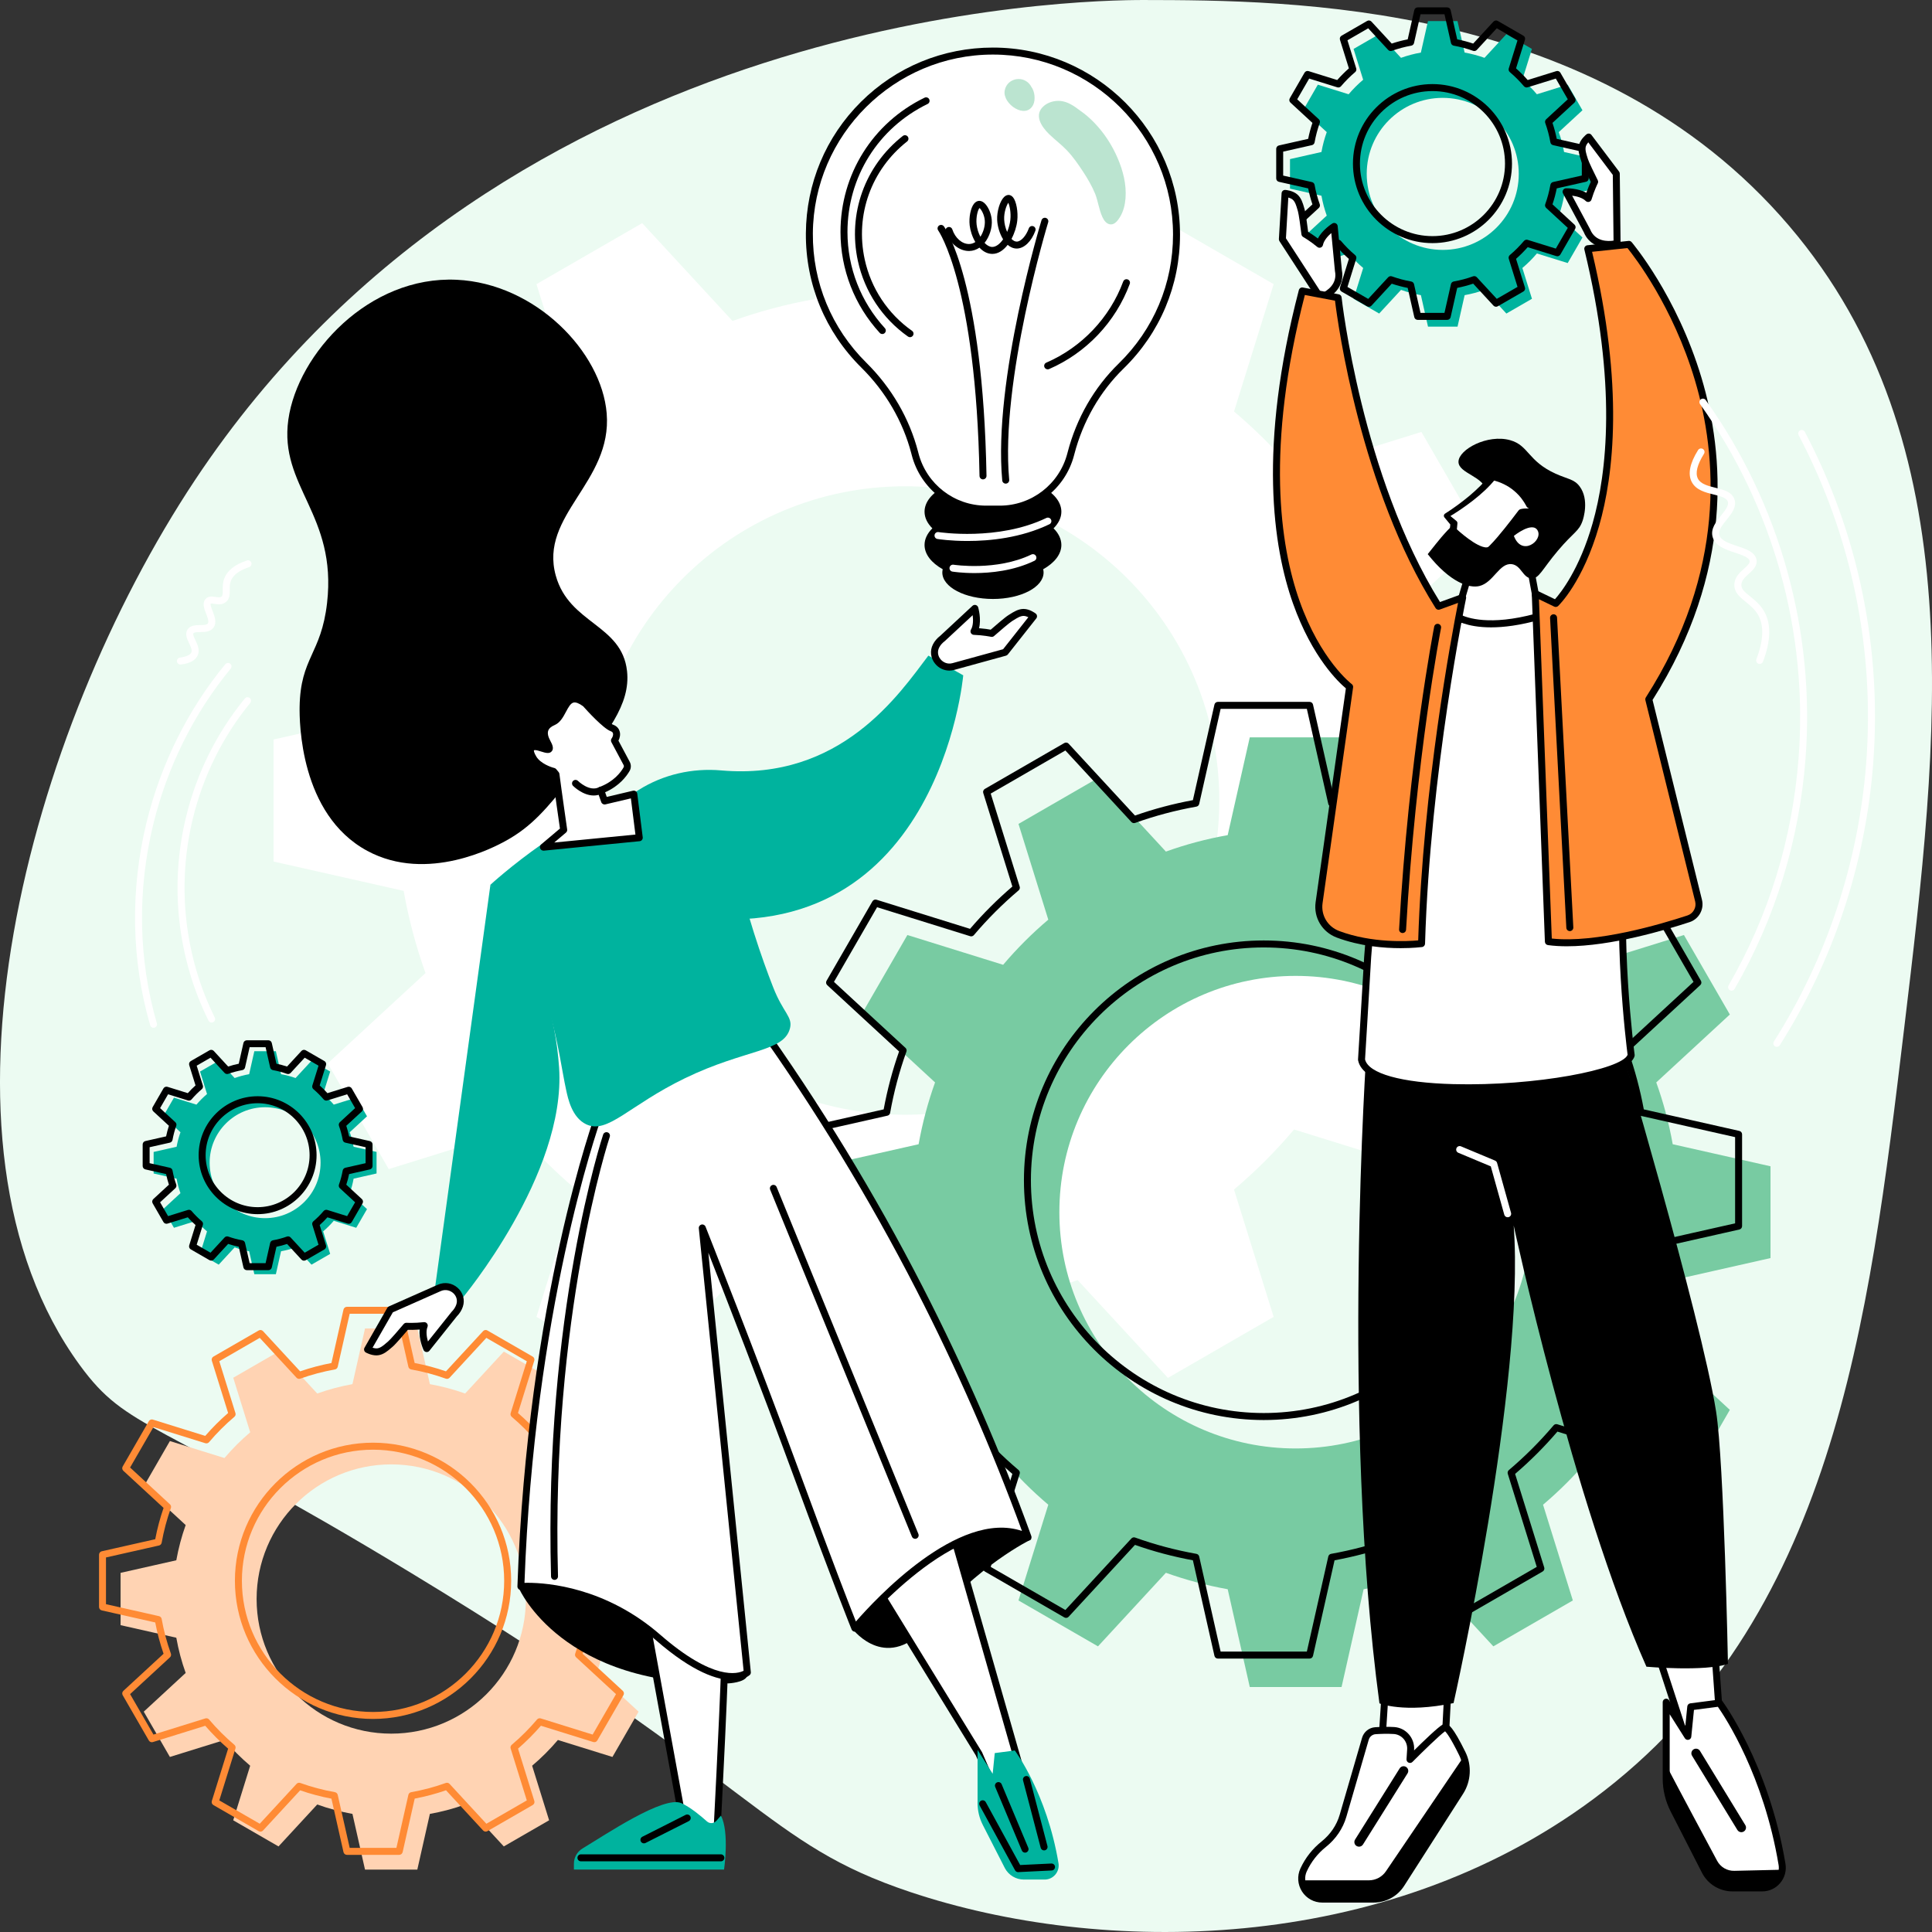
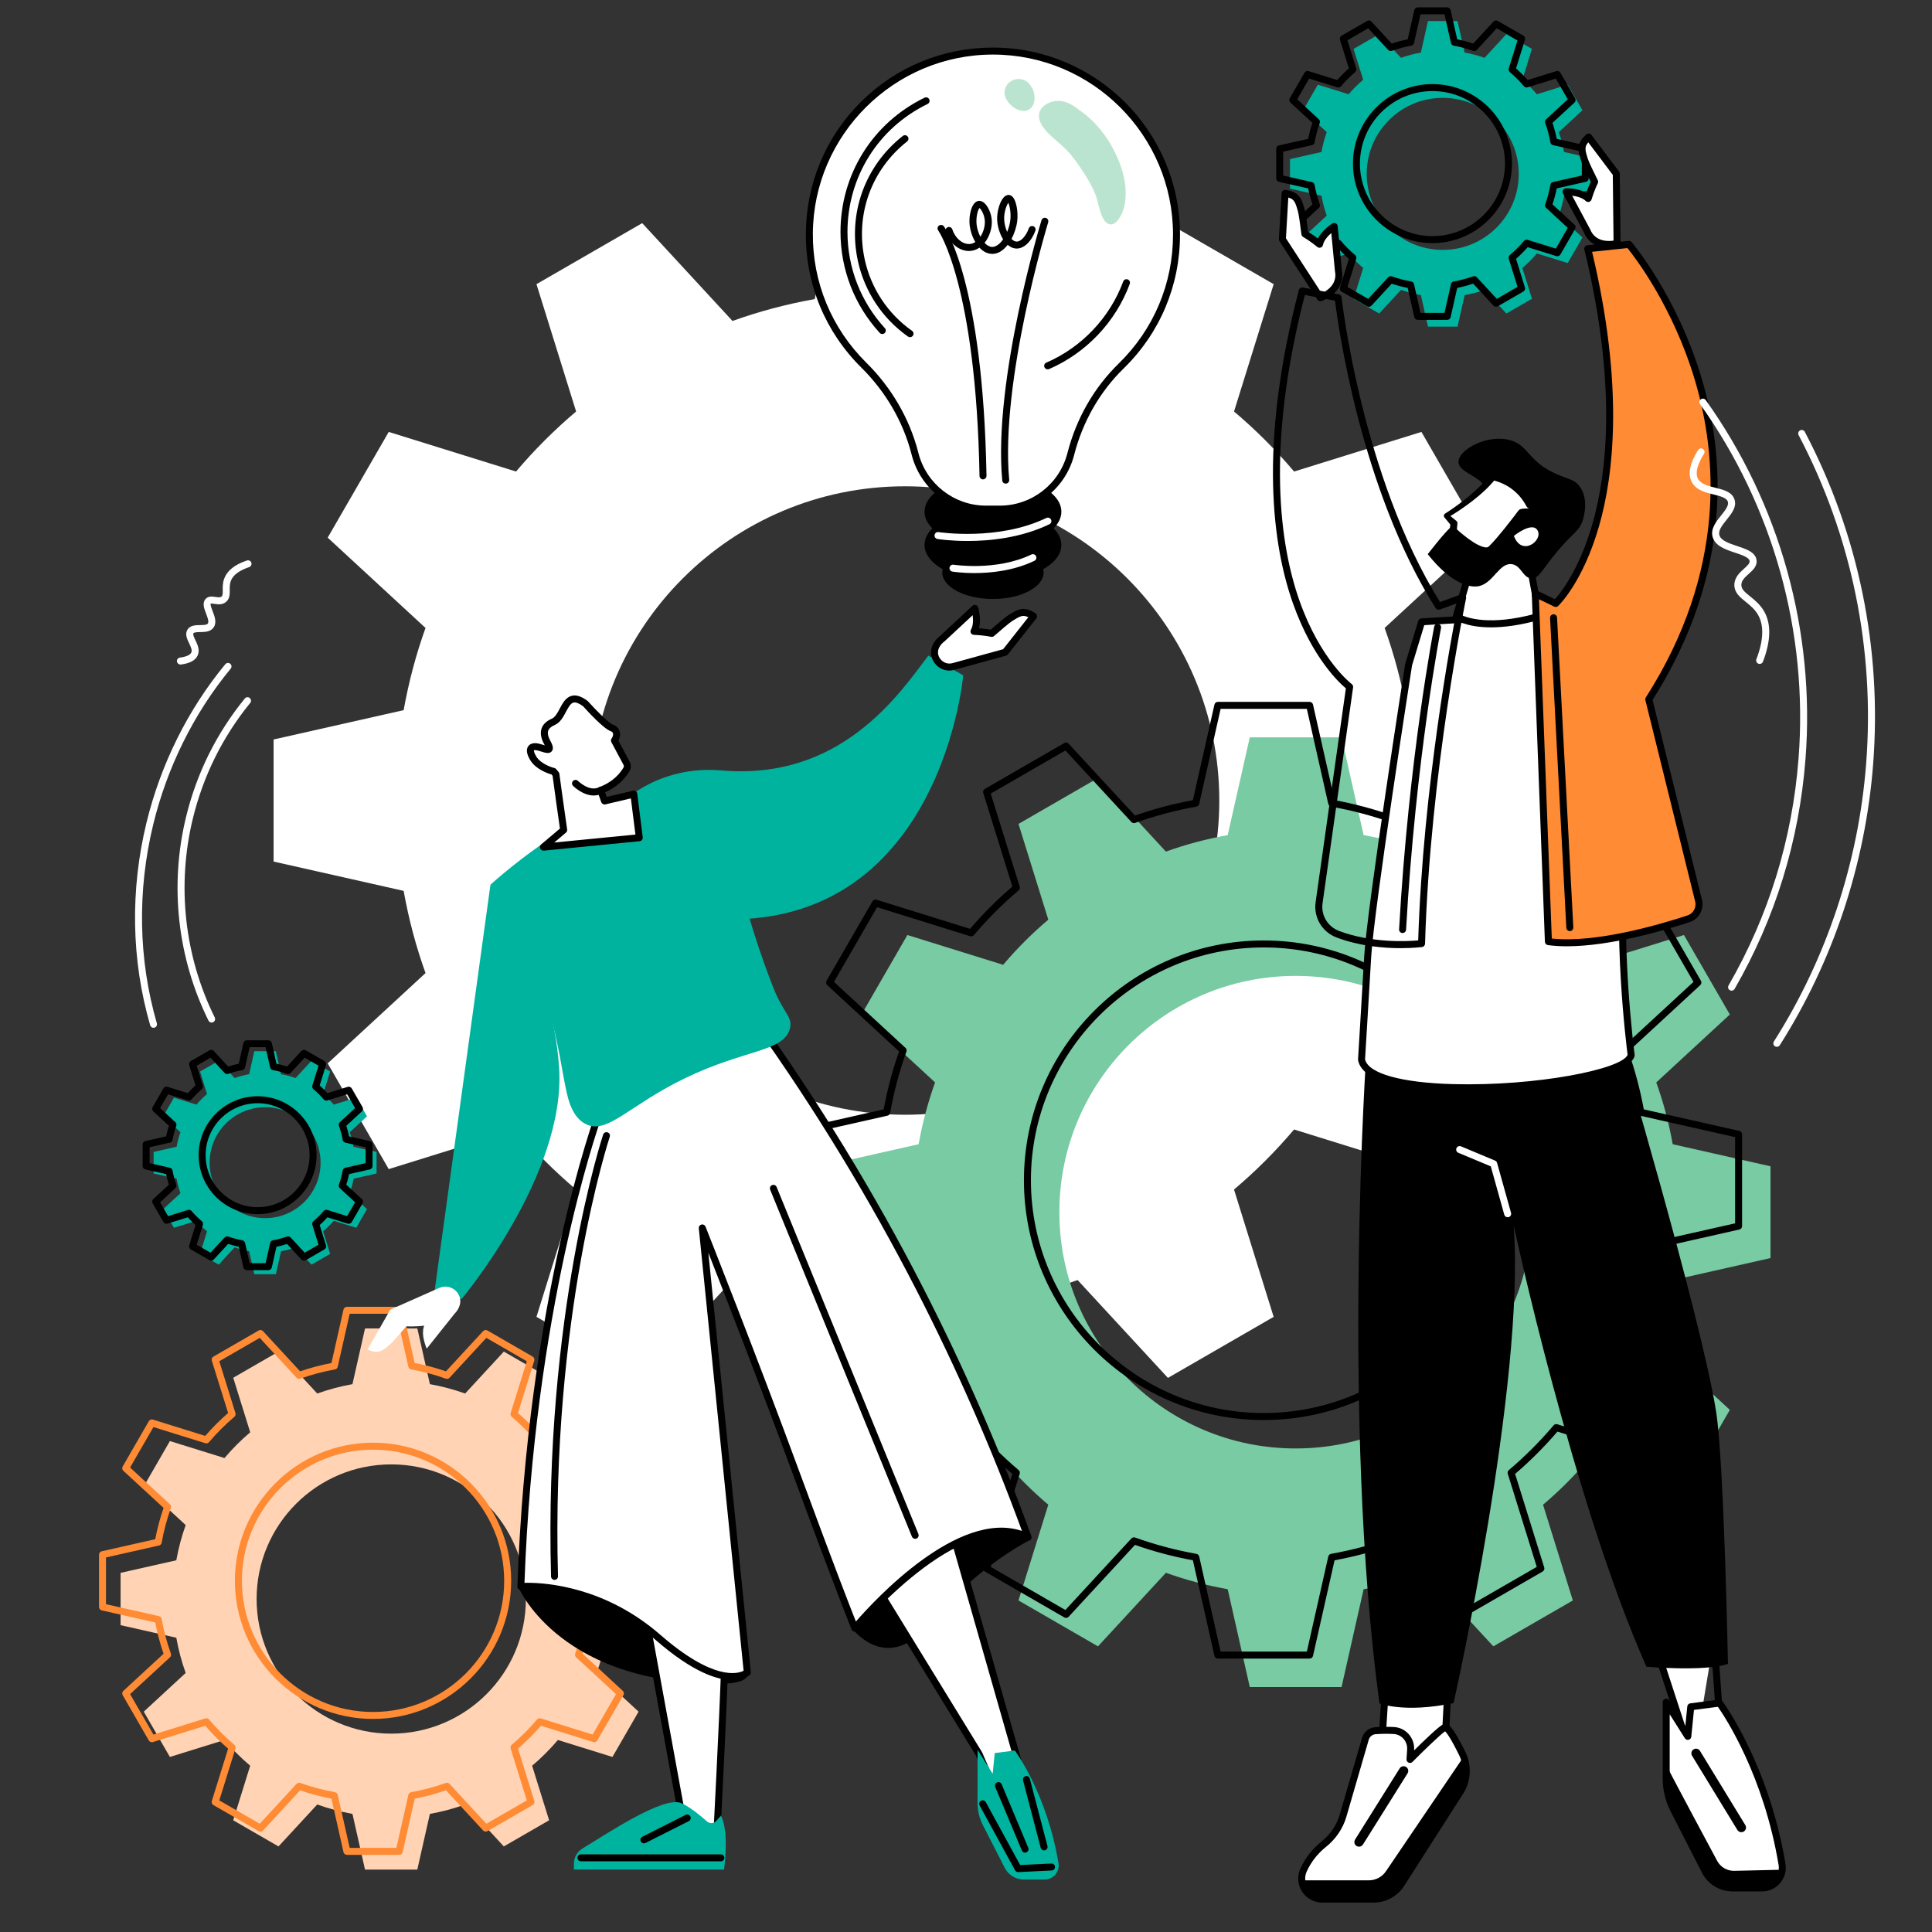
<svg xmlns="http://www.w3.org/2000/svg" width="160" height="160" viewBox="0 0 160 160" fill="none">
  <rect x="0" y="0" width="160" height="160" fill="#333333" stroke="none" />
  <g clip-path="url(#clip0)">
-     <path d="M94.717 0.001C89.516 -0.007 42.072 0.716 16.144 39.765C2.345 60.552 -6.915 94.541 6.613 113.062C10.607 118.531 12.703 117.328 34.056 130.272C63.367 148.042 63.23 152.616 75.365 156.683C91.161 161.977 114.501 161.965 131.984 148.969C151.822 134.222 154.756 109.713 157.694 85.168C160.577 61.08 163.498 36.673 148.161 18.698C132.258 0.061 106.702 0.02 94.717 0.001Z" fill="#ECFBF2" />
    <path d="M127.25 71.35V61.241L116.48 58.812C116.062 56.472 115.456 54.195 114.668 52.005L122.77 44.526L117.716 35.77L107.171 39.051C105.654 37.258 103.99 35.595 102.197 34.078L105.48 23.533L96.725 18.479L89.245 26.581C87.055 25.793 84.779 25.189 82.438 24.769L80.01 13.999H69.899L67.47 24.769C65.129 25.187 62.853 25.793 60.663 26.581L53.184 18.479L44.428 23.533L47.711 34.078C45.918 35.595 44.254 37.258 42.737 39.051L32.193 35.77L27.138 44.526L35.24 52.005C34.452 54.195 33.849 56.472 33.428 58.812L22.658 61.241V71.35L33.428 73.778C33.847 76.119 34.452 78.395 35.24 80.585L27.138 88.065L32.193 96.82L42.737 93.539C44.254 95.332 45.918 96.996 47.711 98.513L44.428 109.057L53.184 114.112L60.663 106.009C62.853 106.798 65.129 107.401 67.47 107.822L69.899 118.591H80.008L82.436 107.822C84.777 107.403 87.053 106.798 89.243 106.009L96.723 114.112L105.478 109.057L102.196 98.513C103.988 96.996 105.652 95.332 107.169 93.539L117.714 96.82L122.768 88.065L114.666 80.585C115.454 78.395 116.058 76.119 116.478 73.778L127.25 71.35ZM74.953 92.319C60.58 92.319 48.929 80.668 48.929 66.295C48.929 51.922 60.58 40.272 74.953 40.272C89.326 40.272 100.977 51.922 100.977 66.295C100.977 80.668 89.326 92.319 74.953 92.319Z" fill="white" />
    <path d="M54.807 134.588V130.257L50.192 129.216C50.013 128.213 49.754 127.238 49.415 126.299L52.887 123.094L50.722 119.342L46.203 120.748C45.554 119.98 44.84 119.267 44.071 118.617L45.477 114.099L41.725 111.934L38.52 115.406C37.581 115.069 36.607 114.81 35.603 114.629L34.562 110.014H30.23L29.189 114.629C28.187 114.808 27.212 115.067 26.273 115.406L23.067 111.934L19.316 114.099L20.721 118.617C19.954 119.267 19.241 119.98 18.589 120.748L14.07 119.342L11.906 123.094L15.377 126.299C15.04 127.238 14.782 128.212 14.601 129.216L9.986 130.257V134.588L14.601 135.629C14.78 136.632 15.038 137.607 15.377 138.546L11.906 141.752L14.07 145.503L18.589 144.098C19.239 144.865 19.952 145.578 20.719 146.23L19.314 150.748L23.065 152.913L26.271 149.441C27.21 149.778 28.183 150.037 29.188 150.218L30.229 154.833H34.56L35.601 150.218C36.603 150.039 37.579 149.78 38.518 149.441L41.723 152.913L45.475 150.748L44.069 146.23C44.839 145.58 45.55 144.867 46.202 144.098L50.72 145.503L52.885 141.752L49.413 138.546C49.75 137.607 50.009 136.634 50.19 135.629L54.807 134.588ZM32.401 143.573C26.244 143.573 21.251 138.582 21.251 132.424C21.251 126.266 26.242 121.274 32.401 121.274C38.56 121.274 43.551 126.266 43.551 132.424C43.551 138.581 38.558 143.573 32.401 143.573Z" fill="#FFD3B3" />
    <path d="M33.06 153.611H28.729C28.594 153.611 28.476 153.516 28.447 153.385L27.449 148.957C26.56 148.789 25.689 148.556 24.856 148.267L21.781 151.598C21.691 151.696 21.542 151.72 21.425 151.652L17.673 149.487C17.556 149.42 17.502 149.279 17.542 149.152L18.892 144.816C18.217 144.232 17.581 143.596 16.997 142.922L12.661 144.271C12.532 144.311 12.393 144.257 12.326 144.14L10.161 140.389C10.094 140.271 10.117 140.123 10.215 140.032L13.546 136.957C13.257 136.125 13.025 135.253 12.856 134.365L8.428 133.366C8.297 133.337 8.202 133.219 8.202 133.085V128.751C8.202 128.616 8.297 128.499 8.428 128.47L12.856 127.471C13.025 126.581 13.257 125.711 13.546 124.878L10.215 121.804C10.115 121.711 10.094 121.563 10.161 121.447L12.326 117.696C12.393 117.578 12.534 117.524 12.661 117.565L16.997 118.914C17.581 118.239 18.217 117.603 18.892 117.019L17.542 112.684C17.502 112.555 17.558 112.416 17.673 112.348L21.425 110.184C21.542 110.116 21.691 110.139 21.781 110.238L24.856 113.569C25.691 113.28 26.56 113.048 27.449 112.879L28.447 108.451C28.476 108.32 28.594 108.225 28.729 108.225H33.06C33.195 108.225 33.313 108.32 33.342 108.451L34.34 112.879C35.229 113.046 36.098 113.278 36.933 113.569L40.008 110.238C40.1 110.139 40.249 110.116 40.364 110.184L44.116 112.348C44.233 112.416 44.287 112.557 44.247 112.684L42.897 117.019C43.572 117.603 44.208 118.239 44.792 118.914L49.128 117.565C49.257 117.524 49.396 117.58 49.463 117.696L51.632 121.445C51.699 121.563 51.676 121.711 51.578 121.802L48.247 124.876C48.536 125.709 48.767 126.581 48.937 127.469L53.365 128.468C53.496 128.497 53.59 128.614 53.59 128.749V133.081C53.59 133.216 53.496 133.333 53.365 133.362L48.937 134.361C48.767 135.249 48.536 136.121 48.247 136.953L51.578 140.028C51.678 140.121 51.699 140.269 51.632 140.385L49.467 144.136C49.4 144.254 49.259 144.308 49.132 144.267L44.796 142.918C44.212 143.592 43.576 144.229 42.901 144.813L44.251 149.148C44.291 149.277 44.235 149.416 44.12 149.483L40.368 151.648C40.251 151.716 40.102 151.693 40.011 151.594L36.937 148.263C36.102 148.552 35.233 148.784 34.344 148.953L33.346 153.381C33.313 153.518 33.195 153.611 33.06 153.611ZM28.96 153.032H32.829L33.82 148.643C33.845 148.529 33.935 148.442 34.051 148.421C35.038 148.244 36.004 147.988 36.919 147.658C37.029 147.619 37.151 147.648 37.23 147.733L40.278 151.035L43.628 149.102L42.29 144.805C42.255 144.695 42.29 144.574 42.379 144.498C43.133 143.86 43.838 143.155 44.476 142.401C44.551 142.312 44.671 142.278 44.783 142.312L49.08 143.65L51.015 140.3L47.713 137.252C47.628 137.173 47.597 137.052 47.638 136.942C47.967 136.026 48.224 135.06 48.401 134.073C48.422 133.96 48.509 133.867 48.623 133.842L53.012 132.851V128.982L48.623 127.992C48.509 127.967 48.422 127.876 48.401 127.76C48.224 126.773 47.967 125.808 47.638 124.892C47.599 124.782 47.628 124.661 47.713 124.582L51.015 121.534L49.08 118.184L44.783 119.521C44.673 119.556 44.551 119.521 44.476 119.433C43.838 118.679 43.133 117.973 42.379 117.335C42.29 117.26 42.255 117.139 42.29 117.029L43.628 112.732L40.278 110.797L37.23 114.099C37.151 114.184 37.029 114.214 36.919 114.174C36.002 113.844 35.036 113.588 34.051 113.411C33.937 113.389 33.845 113.303 33.82 113.189L32.829 108.8H28.96L27.969 113.189C27.944 113.303 27.854 113.389 27.738 113.411C26.751 113.588 25.787 113.844 24.869 114.174C24.759 114.213 24.638 114.184 24.559 114.099L21.511 110.797L18.161 112.732L19.499 117.029C19.534 117.139 19.499 117.26 19.41 117.335C18.656 117.973 17.951 118.679 17.313 119.433C17.238 119.521 17.116 119.556 17.006 119.521L12.709 118.184L10.774 121.534L14.076 124.582C14.161 124.661 14.192 124.782 14.151 124.892C13.822 125.808 13.565 126.773 13.388 127.76C13.367 127.874 13.28 127.967 13.166 127.992L8.777 128.982V132.851L13.166 133.842C13.28 133.867 13.367 133.958 13.388 134.073C13.565 135.062 13.822 136.026 14.151 136.942C14.19 137.052 14.161 137.173 14.076 137.252L10.774 140.3L12.709 143.65L17.006 142.312C17.116 142.278 17.238 142.312 17.313 142.401C17.951 143.155 18.656 143.86 19.41 144.498C19.499 144.574 19.534 144.695 19.499 144.805L18.161 149.102L21.511 151.035L24.559 147.733C24.638 147.648 24.759 147.617 24.869 147.658C25.785 147.988 26.751 148.244 27.738 148.421C27.852 148.442 27.944 148.529 27.969 148.643L28.96 153.032ZM30.893 142.355C24.586 142.355 19.454 137.223 19.454 130.916C19.454 124.609 24.586 119.477 30.893 119.477C37.201 119.477 42.333 124.609 42.333 130.916C42.333 137.223 37.201 142.355 30.893 142.355ZM30.893 120.057C24.906 120.057 20.033 124.929 20.033 130.918C20.033 136.905 24.904 141.778 30.893 141.778C36.881 141.778 41.754 136.907 41.754 130.918C41.754 124.929 36.883 120.057 30.893 120.057Z" fill="#FF8B35" />
    <path d="M146.626 104.188V96.587L138.527 94.76C138.213 93 137.758 91.288 137.164 89.642L143.258 84.017L139.457 77.434L131.528 79.901C130.387 78.554 129.136 77.303 127.788 76.162L130.256 68.233L123.672 64.432L118.047 70.525C116.401 69.933 114.689 69.478 112.929 69.162L111.102 61.064H103.501L101.673 69.162C99.913 69.476 98.202 69.931 96.555 70.525L90.93 64.432L84.347 68.233L86.815 76.162C85.467 77.303 84.216 78.554 83.075 79.901L75.146 77.434L71.345 84.017L77.438 89.642C76.846 91.288 76.391 93 76.075 94.76L67.977 96.587V104.188L76.075 106.016C76.39 107.776 76.844 109.487 77.438 111.134L71.345 116.759L75.146 123.342L83.075 120.874C84.216 122.222 85.467 123.473 86.815 124.614L84.347 132.543L90.93 136.344L96.555 130.251C98.202 130.842 99.913 131.297 101.673 131.613L103.501 139.712H111.102L112.929 131.613C114.689 131.299 116.401 130.844 118.047 130.251L123.672 136.344L130.256 132.543L127.788 124.614C129.136 123.473 130.387 122.222 131.528 120.874L139.457 123.342L143.258 116.759L137.164 111.134C137.756 109.487 138.211 107.776 138.527 106.016L146.626 104.188ZM107.3 119.955C96.494 119.955 87.732 111.193 87.732 100.387C87.732 89.58 96.494 80.819 107.3 80.819C118.107 80.819 126.869 89.58 126.869 100.387C126.869 111.193 118.109 119.955 107.3 119.955Z" fill="#78CBA2" />
    <path d="M108.457 137.356H100.856C100.721 137.356 100.603 137.261 100.575 137.13L98.79 129.217C97.143 128.913 95.532 128.485 93.995 127.941L88.499 133.894C88.409 133.994 88.26 134.015 88.143 133.948L81.56 130.146C81.442 130.079 81.388 129.938 81.428 129.811L83.84 122.063C82.587 120.99 81.409 119.812 80.335 118.559L72.588 120.97C72.459 121.011 72.32 120.957 72.253 120.839L68.451 114.256C68.384 114.139 68.407 113.99 68.505 113.9L74.458 108.404C73.916 106.868 73.486 105.256 73.182 103.608L65.269 101.823C65.137 101.794 65.043 101.676 65.043 101.541V93.941C65.043 93.805 65.137 93.688 65.269 93.659L73.182 91.874C73.486 90.228 73.914 88.616 74.458 87.078L68.505 81.582C68.405 81.49 68.384 81.341 68.451 81.225L72.253 74.642C72.32 74.525 72.461 74.471 72.588 74.511L80.335 76.923C81.407 75.67 82.585 74.494 83.84 73.418L81.428 65.671C81.388 65.542 81.444 65.403 81.56 65.335L88.143 61.534C88.26 61.467 88.409 61.49 88.499 61.588L93.995 67.541C95.534 66.997 97.145 66.569 98.79 66.265L100.575 58.352C100.603 58.22 100.721 58.126 100.856 58.126H108.457C108.592 58.126 108.709 58.22 108.738 58.352L110.523 66.265C112.168 66.569 113.779 66.997 115.32 67.541L120.815 61.588C120.908 61.49 121.055 61.467 121.172 61.534L127.755 65.335C127.873 65.403 127.927 65.544 127.886 65.671L125.475 73.418C126.728 74.492 127.906 75.67 128.979 76.923L136.727 74.511C136.856 74.471 136.995 74.527 137.062 74.642L140.864 81.225C140.931 81.343 140.908 81.492 140.81 81.582L134.857 87.078C135.399 88.616 135.829 90.228 136.133 91.874L144.046 93.659C144.177 93.688 144.272 93.805 144.272 93.941V101.541C144.272 101.676 144.177 101.794 144.046 101.823L136.133 103.608C135.829 105.254 135.401 106.866 134.857 108.404L140.81 113.9C140.91 113.992 140.931 114.141 140.864 114.256L137.062 120.839C136.995 120.957 136.856 121.011 136.727 120.97L128.979 118.559C127.906 119.812 126.728 120.99 125.475 122.063L127.886 129.811C127.927 129.94 127.871 130.079 127.755 130.146L121.172 133.948C121.055 134.015 120.906 133.992 120.815 133.894L115.32 127.941C113.781 128.483 112.172 128.913 110.523 129.217L108.738 137.13C108.709 137.261 108.592 137.356 108.457 137.356ZM101.087 136.778H108.228L110.003 128.905C110.028 128.791 110.119 128.704 110.234 128.683C111.979 128.371 113.685 127.916 115.306 127.334C115.416 127.295 115.537 127.324 115.616 127.409L121.085 133.333L127.268 129.763L124.868 122.054C124.833 121.942 124.868 121.823 124.956 121.747C126.286 120.622 127.534 119.374 128.663 118.04C128.738 117.952 128.858 117.917 128.97 117.952L136.679 120.352L140.249 114.17L134.325 108.701C134.24 108.622 134.209 108.5 134.25 108.39C134.834 106.769 135.287 105.063 135.599 103.319C135.62 103.205 135.707 103.112 135.821 103.087L143.694 101.312V94.172L135.821 92.396C135.707 92.371 135.62 92.281 135.599 92.165C135.287 90.421 134.834 88.715 134.25 87.093C134.211 86.983 134.24 86.862 134.325 86.783L140.249 81.314L136.679 75.132L128.97 77.532C128.86 77.567 128.738 77.532 128.663 77.443C127.535 76.111 126.288 74.864 124.956 73.736C124.868 73.661 124.833 73.54 124.868 73.43L127.268 65.721L121.085 62.151L115.616 68.075C115.537 68.16 115.416 68.19 115.306 68.15C113.685 67.566 111.979 67.113 110.234 66.801C110.121 66.779 110.028 66.693 110.003 66.579L108.228 58.706H101.087L99.312 66.579C99.287 66.693 99.196 66.779 99.081 66.801C97.338 67.113 95.632 67.566 94.009 68.15C93.899 68.189 93.777 68.16 93.698 68.075L88.23 62.151L82.047 65.721L84.447 73.43C84.482 73.54 84.447 73.661 84.359 73.736C83.027 74.864 81.779 76.111 80.652 77.443C80.576 77.532 80.455 77.567 80.345 77.532L72.636 75.132L69.066 81.314L74.99 86.783C75.075 86.862 75.106 86.983 75.065 87.093C74.483 88.713 74.028 90.419 73.716 92.165C73.695 92.279 73.608 92.371 73.494 92.396L65.621 94.172V101.312L73.494 103.087C73.608 103.112 73.695 103.203 73.716 103.319C74.028 105.063 74.483 106.769 75.065 108.39C75.104 108.5 75.075 108.622 74.99 108.701L69.066 114.17L72.636 120.352L80.345 117.952C80.455 117.919 80.576 117.952 80.652 118.04C81.779 119.372 83.025 120.62 84.359 121.747C84.447 121.823 84.482 121.944 84.447 122.054L82.047 129.763L88.23 133.333L93.698 127.409C93.777 127.324 93.899 127.293 94.009 127.334C95.628 127.916 97.334 128.371 99.081 128.683C99.194 128.704 99.287 128.791 99.312 128.905L101.087 136.778ZM104.656 117.601C93.706 117.601 84.798 108.693 84.798 97.744C84.798 86.794 93.706 77.885 104.656 77.885C115.605 77.885 124.513 86.793 124.513 97.742C124.513 108.691 115.607 117.601 104.656 117.601ZM104.656 78.463C94.024 78.463 85.376 87.113 85.376 97.742C85.376 108.371 94.026 117.021 104.656 117.021C115.287 117.021 123.935 108.371 123.935 97.742C123.935 87.113 115.287 78.463 104.656 78.463Z" fill="black" />
    <path d="M31.185 97.182V95.397L29.284 94.969C29.211 94.557 29.103 94.154 28.964 93.768L30.394 92.448L29.502 90.902L27.64 91.48C27.372 91.164 27.079 90.871 26.762 90.603L27.343 88.741L25.797 87.849L24.476 89.279C24.091 89.14 23.688 89.034 23.275 88.959L22.847 87.058H21.062L20.634 88.959C20.222 89.032 19.819 89.14 19.433 89.279L18.113 87.849L16.567 88.741L17.145 90.603C16.829 90.871 16.536 91.164 16.268 91.48L14.408 90.902L13.515 92.448L14.946 93.768C14.807 94.156 14.701 94.557 14.626 94.969L12.723 95.399V97.184L14.624 97.612C14.697 98.025 14.805 98.428 14.944 98.813L13.513 100.134L14.406 101.68L16.268 101.101C16.536 101.417 16.829 101.71 17.145 101.978L16.567 103.841L18.113 104.733L19.433 103.303C19.819 103.442 20.222 103.548 20.634 103.623L21.062 105.523H22.847L23.275 103.623C23.688 103.549 24.091 103.442 24.476 103.303L25.797 104.733L27.343 103.841L26.762 101.978C27.079 101.71 27.372 101.417 27.64 101.101L29.502 101.68L30.394 100.134L28.964 98.813C29.103 98.428 29.209 98.025 29.284 97.612L31.185 97.182ZM21.955 100.883C19.418 100.883 17.361 98.827 17.361 96.29C17.361 93.753 19.418 91.696 21.955 91.696C24.492 91.696 26.548 93.753 26.548 96.29C26.548 98.827 24.492 100.883 21.955 100.883Z" fill="#00B39E" />
    <path d="M22.227 105.19H20.441C20.306 105.19 20.189 105.095 20.16 104.964L19.773 103.248C19.474 103.187 19.181 103.11 18.895 103.015L17.704 104.307C17.613 104.407 17.465 104.428 17.348 104.361L15.801 103.468C15.684 103.401 15.63 103.26 15.67 103.133L16.193 101.452C15.967 101.251 15.753 101.035 15.553 100.812L13.872 101.334C13.743 101.375 13.604 101.321 13.536 101.203L12.644 99.657C12.576 99.54 12.6 99.391 12.698 99.301L13.989 98.109C13.895 97.826 13.818 97.531 13.756 97.232L12.04 96.845C11.909 96.816 11.815 96.698 11.815 96.563V94.778C11.815 94.643 11.909 94.526 12.04 94.497L13.756 94.109C13.818 93.811 13.895 93.517 13.989 93.232L12.698 92.041C12.598 91.948 12.576 91.8 12.644 91.684L13.536 90.138C13.604 90.021 13.745 89.967 13.872 90.007L15.553 90.53C15.753 90.304 15.967 90.09 16.193 89.89L15.67 88.209C15.63 88.079 15.686 87.941 15.801 87.873L17.348 86.981C17.465 86.913 17.613 86.936 17.704 87.035L18.895 88.326C19.181 88.232 19.474 88.155 19.773 88.093L20.16 86.377C20.189 86.246 20.306 86.152 20.441 86.152H22.227C22.361 86.152 22.479 86.246 22.508 86.377L22.895 88.093C23.194 88.155 23.487 88.232 23.773 88.326L24.964 87.035C25.056 86.936 25.203 86.913 25.32 86.981L26.866 87.873C26.984 87.941 27.038 88.082 26.998 88.211L26.475 89.892C26.701 90.092 26.915 90.306 27.115 90.532L28.796 90.009C28.925 89.971 29.064 90.023 29.131 90.14L30.024 91.686C30.091 91.804 30.068 91.952 29.97 92.043L28.678 93.234C28.773 93.517 28.85 93.812 28.912 94.111L30.628 94.499C30.759 94.528 30.853 94.645 30.853 94.78V96.565C30.853 96.7 30.759 96.818 30.628 96.847L28.912 97.234C28.85 97.533 28.773 97.828 28.678 98.111L29.97 99.302C30.068 99.395 30.091 99.543 30.024 99.659L29.131 101.205C29.064 101.323 28.923 101.377 28.796 101.336L27.115 100.814C26.915 101.039 26.701 101.253 26.475 101.454L26.998 103.135C27.038 103.264 26.982 103.403 26.866 103.472L25.32 104.365C25.203 104.432 25.054 104.409 24.964 104.311L23.773 103.019C23.487 103.114 23.194 103.191 22.895 103.252L22.508 104.968C22.479 105.095 22.361 105.19 22.227 105.19ZM20.673 104.611H21.995L22.373 102.936C22.398 102.822 22.491 102.736 22.604 102.715C23.001 102.643 23.389 102.541 23.759 102.408C23.869 102.368 23.99 102.398 24.069 102.483L25.234 103.744L26.379 103.083L25.868 101.442C25.833 101.33 25.868 101.211 25.957 101.136C26.259 100.879 26.545 100.594 26.801 100.291C26.876 100.203 26.996 100.168 27.108 100.203L28.748 100.714L29.409 99.569L28.148 98.404C28.064 98.325 28.033 98.204 28.073 98.094C28.206 97.726 28.308 97.338 28.38 96.939C28.401 96.825 28.488 96.733 28.601 96.708L30.277 96.33V95.008L28.601 94.63C28.488 94.605 28.401 94.514 28.38 94.398C28.308 94.001 28.204 93.612 28.073 93.244C28.035 93.134 28.064 93.013 28.148 92.933L29.409 91.769L28.748 90.624L27.108 91.135C26.996 91.168 26.876 91.135 26.801 91.046C26.545 90.744 26.259 90.458 25.957 90.202C25.868 90.127 25.833 90.005 25.868 89.895L26.379 88.255L25.234 87.594L24.069 88.855C23.99 88.939 23.869 88.97 23.759 88.93C23.389 88.797 23.001 88.695 22.604 88.623C22.491 88.602 22.398 88.515 22.373 88.401L21.995 86.726H20.673L20.295 88.401C20.27 88.515 20.179 88.602 20.064 88.623C19.666 88.695 19.279 88.797 18.909 88.93C18.799 88.968 18.678 88.939 18.599 88.855L17.434 87.594L16.289 88.255L16.8 89.895C16.835 90.005 16.8 90.127 16.711 90.202C16.407 90.46 16.123 90.744 15.867 91.046C15.792 91.135 15.67 91.17 15.56 91.135L13.92 90.624L13.259 91.769L14.52 92.933C14.604 93.013 14.635 93.134 14.595 93.244C14.462 93.612 14.36 94.001 14.288 94.398C14.267 94.512 14.18 94.605 14.066 94.63L12.391 95.008V96.33L14.066 96.708C14.18 96.733 14.267 96.823 14.288 96.939C14.36 97.336 14.464 97.726 14.595 98.094C14.633 98.204 14.604 98.325 14.52 98.404L13.259 99.569L13.92 100.714L15.56 100.203C15.67 100.168 15.792 100.203 15.867 100.291C16.123 100.594 16.407 100.877 16.711 101.136C16.8 101.211 16.835 101.332 16.8 101.442L16.289 103.083L17.434 103.744L18.599 102.483C18.678 102.398 18.799 102.368 18.909 102.408C19.279 102.541 19.666 102.645 20.064 102.715C20.177 102.736 20.27 102.822 20.295 102.936L20.673 104.611ZM21.334 100.552C18.641 100.552 16.451 98.362 16.451 95.669C16.451 92.976 18.641 90.786 21.334 90.786C24.027 90.786 26.217 92.976 26.217 95.669C26.217 98.362 24.025 100.552 21.334 100.552ZM21.334 91.364C18.961 91.364 17.029 93.296 17.029 95.669C17.029 98.042 18.961 99.973 21.334 99.973C23.707 99.973 25.639 98.042 25.639 95.669C25.639 93.296 23.707 91.364 21.334 91.364Z" fill="black" />
    <path d="M132.135 15.622V13.176L129.529 12.588C129.426 12.021 129.282 11.472 129.091 10.942L131.052 9.132L129.829 7.013L127.277 7.807C126.911 7.373 126.508 6.971 126.074 6.604L126.868 4.052L124.75 2.83L122.94 4.79C122.41 4.6 121.86 4.453 121.293 4.353L120.705 1.747H118.259L117.671 4.353C117.105 4.455 116.555 4.6 116.025 4.79L114.215 2.83L112.096 4.052L112.891 6.604C112.457 6.971 112.054 7.373 111.688 7.807L109.137 7.013L107.915 9.132L109.876 10.942C109.685 11.472 109.538 12.021 109.438 12.588L106.832 13.176V15.622L109.438 16.21C109.54 16.777 109.685 17.326 109.876 17.856L107.915 19.666L109.137 21.785L111.69 20.991C112.056 21.424 112.459 21.827 112.893 22.194L112.098 24.744L114.217 25.966L116.027 24.006C116.557 24.196 117.106 24.343 117.673 24.443L118.261 27.049H120.707L121.295 24.443C121.862 24.341 122.412 24.196 122.942 24.006L124.752 25.966L126.87 24.744L126.076 22.194C126.51 21.827 126.913 21.424 127.279 20.991L129.831 21.785L131.053 19.666L129.093 17.856C129.284 17.326 129.43 16.777 129.531 16.21L132.135 15.622ZM119.481 20.696C116.004 20.696 113.186 17.878 113.186 14.4C113.186 10.922 116.004 8.104 119.481 8.104C122.959 8.104 125.777 10.922 125.777 14.4C125.777 17.878 122.959 20.696 119.481 20.696Z" fill="#00B39E" />
    <path d="M119.853 26.491H117.407C117.272 26.491 117.155 26.397 117.126 26.265L116.58 23.844C116.127 23.756 115.684 23.636 115.258 23.494L113.577 25.315C113.486 25.415 113.338 25.437 113.22 25.369L111.102 24.147C110.984 24.079 110.93 23.939 110.97 23.811L111.709 21.441C111.368 21.14 111.044 20.816 110.743 20.475L108.372 21.213C108.245 21.253 108.104 21.198 108.036 21.082L106.814 18.963C106.747 18.846 106.77 18.697 106.868 18.607L108.69 16.926C108.545 16.498 108.428 16.055 108.337 15.603L105.916 15.058C105.785 15.029 105.69 14.911 105.69 14.777V12.326C105.69 12.191 105.785 12.074 105.916 12.045L108.337 11.499C108.426 11.048 108.545 10.605 108.69 10.177L106.868 8.496C106.768 8.404 106.747 8.255 106.814 8.139L108.036 6.021C108.104 5.903 108.245 5.849 108.372 5.89L110.743 6.628C111.044 6.287 111.368 5.963 111.709 5.662L110.97 3.291C110.93 3.162 110.986 3.023 111.102 2.956L113.22 1.734C113.338 1.666 113.486 1.689 113.577 1.788L115.258 3.609C115.686 3.465 116.129 3.347 116.58 3.259L117.126 0.837C117.155 0.706 117.272 0.612 117.407 0.612H119.853C119.988 0.612 120.106 0.706 120.135 0.837L120.68 3.259C121.131 3.347 121.575 3.465 122.003 3.609L123.684 1.788C123.776 1.689 123.925 1.666 124.04 1.734L126.159 2.956C126.276 3.023 126.33 3.164 126.29 3.291L125.552 5.662C125.893 5.963 126.217 6.287 126.517 6.628L128.888 5.89C129.018 5.849 129.156 5.905 129.224 6.021L130.446 8.139C130.514 8.257 130.49 8.405 130.392 8.496L128.57 10.177C128.715 10.605 128.833 11.048 128.923 11.499L131.344 12.045C131.475 12.074 131.57 12.191 131.57 12.326V14.773C131.57 14.908 131.475 15.025 131.344 15.054L128.923 15.6C128.834 16.051 128.715 16.494 128.57 16.922L130.392 18.603C130.492 18.695 130.514 18.844 130.446 18.959L129.224 21.078C129.156 21.196 129.016 21.25 128.888 21.209L126.517 20.471C126.217 20.812 125.893 21.136 125.552 21.437L126.29 23.808C126.33 23.937 126.275 24.076 126.159 24.143L124.04 25.365C123.923 25.433 123.774 25.41 123.684 25.311L122.003 23.49C121.577 23.634 121.133 23.752 120.68 23.842L120.135 26.264C120.106 26.397 119.99 26.491 119.853 26.491ZM117.64 25.913H119.624L120.162 23.532C120.187 23.418 120.277 23.331 120.393 23.31C120.944 23.212 121.482 23.069 121.993 22.884C122.103 22.846 122.224 22.875 122.303 22.959L123.957 24.75L125.675 23.759L124.95 21.429C124.915 21.317 124.95 21.198 125.039 21.122C125.459 20.768 125.852 20.372 126.209 19.952C126.284 19.864 126.406 19.829 126.515 19.864L128.846 20.588L129.837 18.871L128.046 17.217C127.961 17.138 127.93 17.016 127.971 16.907C128.156 16.396 128.299 15.856 128.397 15.307C128.418 15.193 128.505 15.1 128.619 15.075L130.999 14.537V12.558L128.619 12.02C128.505 11.995 128.418 11.904 128.397 11.789C128.299 11.239 128.156 10.699 127.971 10.189C127.932 10.079 127.961 9.957 128.046 9.878L129.837 8.224L128.846 6.507L126.515 7.231C126.406 7.266 126.284 7.231 126.209 7.143C125.852 6.723 125.459 6.329 125.039 5.973C124.95 5.898 124.915 5.776 124.95 5.666L125.675 3.336L123.957 2.343L122.305 4.134C122.226 4.219 122.105 4.249 121.995 4.209C121.484 4.026 120.944 3.881 120.395 3.783C120.281 3.762 120.189 3.675 120.164 3.561L119.626 1.18H117.642L117.104 3.561C117.079 3.675 116.989 3.762 116.873 3.783C116.324 3.881 115.786 4.024 115.273 4.209C115.163 4.247 115.042 4.219 114.963 4.134L113.309 2.343L111.591 3.336L112.316 5.666C112.351 5.778 112.316 5.898 112.227 5.973C111.807 6.327 111.414 6.723 111.057 7.143C110.982 7.231 110.861 7.266 110.751 7.231L108.42 6.507L107.429 8.224L109.22 9.878C109.305 9.957 109.336 10.079 109.295 10.189C109.11 10.699 108.968 11.239 108.869 11.789C108.848 11.902 108.761 11.995 108.648 12.02L106.267 12.558V14.541L108.648 15.079C108.761 15.104 108.848 15.195 108.869 15.31C108.968 15.86 109.11 16.398 109.295 16.91C109.334 17.02 109.305 17.142 109.22 17.221L107.429 18.875L108.42 20.592L110.751 19.867C110.862 19.833 110.982 19.867 111.057 19.956C111.412 20.376 111.805 20.77 112.227 21.126C112.316 21.201 112.351 21.321 112.316 21.433L111.591 23.763L113.309 24.754L114.963 22.963C115.042 22.878 115.165 22.848 115.273 22.888C115.784 23.071 116.322 23.216 116.873 23.314C116.987 23.335 117.079 23.422 117.104 23.536L117.64 25.913ZM118.631 20.134C114.999 20.134 112.046 17.178 112.046 13.549C112.046 9.917 115.001 6.964 118.631 6.964C122.263 6.964 125.216 9.919 125.216 13.549C125.216 17.18 122.263 20.134 118.631 20.134ZM118.631 7.542C115.319 7.542 112.624 10.237 112.624 13.549C112.624 16.86 115.319 19.555 118.631 19.555C121.943 19.555 124.638 16.86 124.638 13.549C124.638 10.237 121.943 7.542 118.631 7.542Z" fill="black" />
-     <path d="M137.043 136.159L140.239 145.96L142.662 145.794L141.939 135.679L137.043 136.159Z" fill="white" />
+     <path d="M137.043 136.159L140.239 145.96L141.939 135.679L137.043 136.159Z" fill="white" />
    <path d="M140.239 146.249C140.116 146.249 140.004 146.17 139.965 146.048L136.769 136.246C136.742 136.163 136.754 136.071 136.802 135.997C136.85 135.924 136.929 135.876 137.016 135.868L141.912 135.388C141.989 135.38 142.066 135.404 142.126 135.456C142.186 135.506 142.223 135.579 142.228 135.656L142.951 145.771C142.957 145.848 142.932 145.923 142.882 145.981C142.832 146.039 142.76 146.075 142.683 146.079L140.26 146.245C140.252 146.249 140.247 146.249 140.239 146.249ZM137.43 136.412L140.445 145.657L142.354 145.526L141.673 135.995L137.43 136.412Z" fill="black" />
    <path d="M137.987 147.293V140.966L139.778 143.8L140.023 141.35L142.402 141.041C142.402 141.041 146.194 146.086 147.582 154.402C147.751 155.42 146.969 156.349 145.935 156.349H143.481C142.539 156.349 141.671 155.829 141.226 154.998L138.608 149.878C138.201 149.078 137.987 148.193 137.987 147.293Z" fill="white" />
    <path d="M145.935 156.638H143.481C142.429 156.638 141.467 156.062 140.971 155.133L138.352 150.009C137.924 149.172 137.698 148.234 137.698 147.293V140.966C137.698 140.837 137.783 140.725 137.906 140.689C138.03 140.652 138.163 140.702 138.23 140.812L139.572 142.936L139.734 141.321C139.747 141.188 139.851 141.08 139.984 141.063L142.363 140.754C142.467 140.741 142.57 140.785 142.631 140.868C142.67 140.918 146.481 146.065 147.865 154.354C147.959 154.925 147.801 155.505 147.427 155.946C147.057 156.388 146.512 156.638 145.935 156.638ZM138.277 141.967V147.293C138.277 148.141 138.481 148.989 138.866 149.745L141.484 154.865C141.878 155.599 142.643 156.06 143.481 156.06H145.935C146.342 156.06 146.726 155.883 146.988 155.572C147.252 155.262 147.364 154.851 147.296 154.448C146.061 147.036 142.866 142.204 142.267 141.35L140.287 141.606L140.065 143.829C140.054 143.952 139.965 144.052 139.844 144.081C139.724 144.11 139.599 144.058 139.533 143.954L138.277 141.967Z" fill="black" />
    <path d="M144.212 151.735C144.083 151.735 143.956 151.669 143.882 151.55L140.129 145.404C140.017 145.223 140.075 144.986 140.256 144.874C140.438 144.764 140.675 144.82 140.786 145.003L144.54 151.149C144.652 151.33 144.594 151.567 144.411 151.679C144.351 151.715 144.281 151.735 144.212 151.735Z" fill="black" />
    <path d="M143.626 154.934C143.034 154.947 142.487 154.629 142.207 154.107C141.284 152.385 139.177 148.455 137.987 146.18V147.292C137.987 148.191 138.201 149.077 138.61 149.877L141.228 154.997C141.671 155.83 142.539 156.349 143.483 156.349H145.937C146.818 156.349 147.514 155.672 147.597 154.843L143.626 154.934Z" fill="black" />
    <path d="M114.888 137.366L114.14 149.025C114.14 149.025 118.12 148.489 119.634 145.131L120.052 137.104L114.888 137.366Z" fill="white" />
    <path d="M114.14 149.314C114.066 149.314 113.997 149.287 113.943 149.237C113.879 149.178 113.847 149.095 113.852 149.008L114.6 137.349C114.61 137.203 114.728 137.087 114.874 137.079L120.038 136.817C120.119 136.813 120.2 136.844 120.258 136.902C120.316 136.96 120.347 137.039 120.343 137.122L119.925 145.149C119.923 145.185 119.915 145.22 119.9 145.253C118.338 148.717 114.35 149.291 114.18 149.314C114.165 149.314 114.151 149.314 114.14 149.314ZM115.159 137.642L114.452 148.671C115.425 148.451 118.165 147.62 119.348 145.062L119.747 137.411L115.159 137.642Z" fill="black" />
    <path d="M113.902 143.329C114.321 143.3 114.887 143.279 115.443 143.313C116.26 143.365 116.873 144.08 116.823 144.896L116.771 145.709C116.771 145.709 119.153 143.306 119.633 143.063C119.901 142.928 120.566 144.134 121.104 145.229C121.602 146.243 121.536 147.44 120.927 148.391L116.046 156.019C115.547 156.799 114.683 157.272 113.756 157.272H109.505C108.264 157.272 107.441 155.986 107.959 154.856C108.285 154.149 108.804 153.387 109.629 152.724C110.388 152.115 110.955 151.298 111.227 150.363L113.077 143.994C113.185 143.624 113.513 143.356 113.902 143.329Z" fill="white" />
    <path d="M113.754 157.563H109.504C108.821 157.563 108.195 157.22 107.828 156.647C107.46 156.073 107.41 155.36 107.695 154.739C108.098 153.864 108.686 153.112 109.448 152.503C110.178 151.917 110.699 151.15 110.949 150.286L112.8 143.917C112.943 143.427 113.378 143.075 113.883 143.042C114.28 143.015 114.876 142.99 115.46 143.026C116.432 143.088 117.172 143.936 117.11 144.916L117.106 144.964C117.872 144.206 119.127 142.994 119.503 142.805C119.597 142.757 119.707 142.751 119.815 142.787C119.975 142.841 120.308 142.953 121.363 145.104C121.901 146.203 121.827 147.522 121.17 148.549L116.289 156.175C115.732 157.045 114.785 157.563 113.754 157.563ZM113.922 143.618C113.656 143.636 113.428 143.821 113.353 144.079L111.503 150.448C111.219 151.427 110.633 152.293 109.808 152.954C109.118 153.507 108.584 154.19 108.22 154.98C108.017 155.421 108.052 155.927 108.314 156.335C108.574 156.742 109.02 156.985 109.504 156.985H113.754C114.587 156.985 115.352 156.566 115.801 155.865L120.682 148.239C121.232 147.381 121.293 146.278 120.842 145.361C120.133 143.913 119.798 143.497 119.676 143.377C119.225 143.695 117.818 145.064 116.975 145.914C116.891 146.001 116.761 146.024 116.651 145.974C116.542 145.924 116.474 145.812 116.482 145.692L116.534 144.879C116.576 144.218 116.079 143.645 115.425 143.603C114.87 143.568 114.302 143.591 113.922 143.618Z" fill="black" />
    <path d="M114.78 154.967C114.46 155.439 113.926 155.721 113.357 155.721H107.807C107.882 156.556 108.576 157.273 109.504 157.273H113.754C114.681 157.273 115.545 156.8 116.044 156.02L120.925 148.392C121.484 147.519 121.583 146.439 121.212 145.483L114.78 154.967Z" fill="black" />
    <path d="M112.547 152.934C112.478 152.934 112.407 152.915 112.343 152.876C112.162 152.763 112.108 152.526 112.222 152.344L115.913 146.451C116.027 146.27 116.264 146.216 116.445 146.33C116.626 146.444 116.68 146.681 116.567 146.862L112.875 152.755C112.8 152.871 112.675 152.934 112.547 152.934Z" fill="black" />
    <path d="M114.516 84.441L113.182 86.762C113.182 86.762 111.057 117.41 114.24 141.065C114.24 141.065 116.253 141.9 120.378 141.042C120.378 141.042 126.333 114.553 125.357 101.491C125.357 101.491 130.255 124.279 136.351 138.029C136.351 138.029 141.195 138.457 143.102 137.794C143.102 137.794 142.778 121.063 142.12 116.905C140.871 109.002 133.814 85.268 133.814 85.268L114.516 84.441Z" fill="black" />
    <path d="M124.856 100.807C124.729 100.807 124.613 100.724 124.578 100.595L123.46 96.593L120.771 95.468C120.624 95.406 120.555 95.236 120.617 95.09C120.678 94.943 120.848 94.874 120.995 94.936L123.813 96.115C123.894 96.15 123.956 96.219 123.981 96.304L125.137 100.441C125.18 100.595 125.091 100.755 124.937 100.798C124.908 100.803 124.881 100.807 124.856 100.807Z" fill="white" />
    <path d="M116.655 55.034C116.655 55.034 113.498 75.182 113.264 79.244C113.031 83.305 112.755 87.756 112.755 87.756C113.534 91.722 134.434 89.967 135.086 87.38C135.086 87.38 133.765 77.526 134.681 70.178C135.595 62.831 130.554 50.714 130.554 50.714L117.731 51.496L116.655 55.034Z" fill="white" />
    <path d="M121.411 90.377C121.047 90.377 120.692 90.373 120.349 90.363C116.968 90.275 112.856 89.76 112.472 87.813C112.468 87.788 112.466 87.765 112.466 87.74C112.468 87.695 112.744 83.242 112.975 79.229C113.207 75.2 116.337 55.193 116.37 54.992C116.372 54.979 116.376 54.965 116.38 54.954L117.455 51.416C117.49 51.301 117.594 51.22 117.714 51.212L130.537 50.429C130.66 50.422 130.774 50.493 130.822 50.607C131.028 51.104 135.882 62.878 134.969 70.217C134.07 77.444 135.36 87.246 135.373 87.344C135.379 87.381 135.375 87.418 135.368 87.454C134.899 89.305 127.044 90.377 121.411 90.377ZM113.047 87.734C113.324 88.906 116.052 89.671 120.364 89.783C127.217 89.962 134.323 88.555 134.791 87.354C134.679 86.489 133.523 77.133 134.394 70.142C135.227 63.451 130.995 52.584 130.365 51.015L117.951 51.773L116.941 55.098C116.825 55.834 113.783 75.316 113.555 79.26C113.334 83.073 113.074 87.281 113.047 87.734Z" fill="black" />
    <path d="M131.05 12.062C130.94 12.457 131.125 12.916 131.227 13.259C131.329 13.6 132.062 15.059 132.062 15.059C132.062 15.059 131.761 15.653 131.526 16.442C130.949 15.854 129.698 15.884 129.698 15.884L131.425 19.11C132.058 20.665 133.92 20.166 133.92 20.166L133.854 14.389L131.566 11.352C131.566 11.352 131.159 11.667 131.05 12.062Z" fill="white" />
    <path d="M133.264 20.534C132.513 20.534 131.587 20.254 131.163 19.231L129.442 16.019C129.394 15.93 129.395 15.824 129.448 15.738C129.498 15.651 129.59 15.597 129.69 15.593C129.739 15.593 130.683 15.574 131.373 15.967C131.516 15.556 131.659 15.233 131.74 15.061C131.551 14.681 131.042 13.648 130.951 13.341C130.938 13.295 130.922 13.247 130.905 13.195C130.793 12.844 130.654 12.407 130.772 11.984C130.903 11.51 131.342 11.161 131.391 11.123C131.452 11.075 131.529 11.055 131.607 11.065C131.684 11.075 131.753 11.115 131.799 11.177L134.086 14.211C134.122 14.259 134.143 14.321 134.143 14.38L134.209 20.158C134.211 20.291 134.122 20.407 133.995 20.441C133.798 20.495 133.542 20.534 133.264 20.534ZM130.197 16.204L131.68 18.972C131.686 18.982 131.689 18.992 131.693 18.999C132.112 20.029 133.168 19.996 133.627 19.927L133.565 14.483L131.533 11.786C131.447 11.888 131.364 12.011 131.329 12.137C131.258 12.393 131.364 12.727 131.456 13.02C131.474 13.074 131.489 13.126 131.504 13.174C131.574 13.407 132.031 14.35 132.32 14.926C132.36 15.007 132.36 15.105 132.32 15.186C132.318 15.192 132.027 15.768 131.803 16.52C131.774 16.619 131.695 16.694 131.595 16.719C131.497 16.744 131.391 16.713 131.319 16.64C131.055 16.376 130.581 16.254 130.197 16.204Z" fill="black" />
    <path d="M107.248 16.323C107.559 16.59 107.659 17.076 107.765 17.417C107.869 17.759 108.067 19.378 108.067 19.378C108.067 19.378 108.648 19.706 109.28 20.232C109.434 19.422 110.493 18.757 110.493 18.757L110.839 22.398C111.175 24.043 109.347 24.66 109.347 24.66L106.201 19.814L106.425 16.022C106.423 16.018 106.938 16.053 107.248 16.323Z" fill="white" />
    <path d="M109.347 24.947C109.251 24.947 109.158 24.899 109.104 24.816L105.958 19.97C105.926 19.918 105.908 19.858 105.912 19.796L106.136 16.001C106.14 15.924 106.176 15.852 106.234 15.8C106.292 15.75 106.369 15.723 106.444 15.729C106.506 15.733 107.065 15.781 107.437 16.103C107.769 16.39 107.896 16.831 107.998 17.184C108.013 17.234 108.027 17.284 108.04 17.331C108.133 17.637 108.283 18.778 108.335 19.199C108.497 19.297 108.796 19.488 109.143 19.752C109.5 19.043 110.298 18.534 110.338 18.509C110.423 18.454 110.529 18.449 110.62 18.493C110.71 18.537 110.77 18.624 110.78 18.724L111.125 22.35C111.42 23.84 110.153 24.687 109.438 24.928C109.409 24.941 109.378 24.947 109.347 24.947ZM106.496 19.733L109.459 24.297C109.879 24.097 110.778 23.536 110.556 22.454C110.554 22.445 110.552 22.435 110.552 22.424L110.253 19.299C109.96 19.555 109.635 19.92 109.563 20.284C109.544 20.384 109.473 20.467 109.376 20.502C109.28 20.536 109.172 20.517 109.095 20.452C108.489 19.948 107.93 19.63 107.925 19.627C107.846 19.582 107.792 19.501 107.78 19.411C107.701 18.771 107.558 17.732 107.489 17.498C107.474 17.45 107.458 17.398 107.443 17.344C107.358 17.049 107.262 16.714 107.059 16.538C106.961 16.454 106.822 16.396 106.693 16.359L106.496 19.733Z" fill="black" />
    <path d="M122.041 46.201L120.605 51.036C120.605 51.036 122.491 52.453 127.495 51.036L126.365 44.977L122.041 46.201Z" fill="white" />
    <path d="M123.481 51.955C121.382 51.955 120.486 51.307 120.43 51.266C120.333 51.193 120.293 51.068 120.326 50.952L121.762 46.118C121.791 46.023 121.864 45.948 121.96 45.921L126.284 44.697C126.361 44.676 126.446 44.687 126.516 44.73C126.585 44.772 126.633 44.842 126.647 44.922L127.776 50.981C127.803 51.128 127.715 51.272 127.57 51.313C125.879 51.793 124.53 51.955 123.481 51.955ZM120.946 50.898C121.486 51.168 123.364 51.849 127.161 50.825L126.14 45.339L122.275 46.434L120.946 50.898Z" fill="black" />
    <path d="M131.493 20.601L134.903 20.241C134.903 20.241 149.648 37.409 136.545 57.919L140.669 74.592C140.827 75.232 140.468 75.885 139.842 76.092C137.503 76.863 131.957 78.495 128.231 77.987L127.144 49.164L128.838 49.983C128.84 49.979 136.794 42.434 131.493 20.601Z" fill="#FF8B35" />
    <path d="M129.762 78.367C129.214 78.367 128.688 78.337 128.193 78.269C128.054 78.25 127.948 78.134 127.942 77.993L126.855 49.171C126.851 49.069 126.901 48.974 126.986 48.918C127.071 48.862 127.179 48.856 127.269 48.899L128.775 49.626C129.239 49.109 130.803 47.162 131.892 43.341C133.079 39.17 133.927 31.848 131.211 20.668C131.192 20.587 131.207 20.502 131.256 20.433C131.304 20.365 131.379 20.321 131.462 20.311L134.872 19.951C134.967 19.939 135.059 19.978 135.123 20.049C135.159 20.093 138.872 24.467 140.915 31.303C142.795 37.595 143.612 47.32 136.858 57.967L140.95 74.52C141.143 75.3 140.698 76.11 139.934 76.363C137.964 77.012 133.417 78.367 129.762 78.367ZM128.513 77.725C132.194 78.128 137.577 76.53 139.751 75.813C140.229 75.655 140.509 75.148 140.387 74.659L136.264 57.986C136.245 57.909 136.258 57.828 136.3 57.76C143.003 47.268 142.211 37.684 140.366 31.492C138.544 25.377 135.367 21.271 134.778 20.543L131.849 20.853C134.51 32.012 133.638 39.351 132.43 43.555C131.098 48.193 129.12 50.108 129.037 50.187C128.95 50.269 128.821 50.291 128.713 50.237L127.45 49.627L128.513 77.725Z" fill="black" />
-     <path d="M119.136 50.21C112.426 39.571 110.822 24.658 110.822 24.658L107.849 24.095C101.313 49.163 111.772 56.885 111.772 56.885L109.243 74.759C109.083 75.89 109.737 76.975 110.808 77.376C114.13 78.62 117.733 78.142 117.733 78.142C118.161 63.7 121.137 49.483 121.137 49.483L119.136 50.21Z" fill="#FF8B35" />
    <path d="M115.998 78.523C114.62 78.523 112.628 78.365 110.704 77.645C109.494 77.192 108.775 75.988 108.954 74.715L111.46 57.006C110.886 56.528 108.678 54.473 107.084 49.985C105.43 45.326 104.171 37.041 107.566 24.021C107.605 23.875 107.751 23.782 107.9 23.811L110.872 24.374C110.997 24.397 111.092 24.501 111.105 24.626C111.121 24.773 112.759 39.41 119.254 49.858L121.033 49.212C121.131 49.177 121.241 49.197 121.32 49.266C121.399 49.336 121.436 49.441 121.415 49.544C121.386 49.686 118.438 63.901 118.016 78.152C118.012 78.293 117.906 78.413 117.766 78.43C117.704 78.436 117.02 78.523 115.998 78.523ZM108.062 24.428C104.796 37.12 106.012 45.193 107.614 49.74C109.357 54.685 111.919 56.632 111.944 56.651C112.029 56.715 112.073 56.819 112.058 56.923L109.529 74.796C109.386 75.799 109.955 76.747 110.909 77.104C113.635 78.124 116.596 77.956 117.449 77.879C117.852 65.181 120.225 52.58 120.75 49.929L119.235 50.48C119.107 50.527 118.965 50.479 118.891 50.363C112.657 40.48 110.789 26.774 110.56 24.902L108.062 24.428Z" fill="black" />
    <path d="M130.007 77.11C129.854 77.11 129.725 76.991 129.717 76.836L128.37 51.177C128.362 51.017 128.484 50.882 128.644 50.872C128.806 50.865 128.939 50.986 128.948 51.146L130.296 76.806C130.303 76.966 130.182 77.1 130.022 77.11C130.016 77.11 130.012 77.11 130.007 77.11Z" fill="black" />
    <path d="M116.156 77.268C116.15 77.268 116.144 77.268 116.139 77.268C115.979 77.259 115.857 77.124 115.867 76.964C116.665 62.726 118.753 52 118.774 51.894C118.805 51.738 118.957 51.634 119.113 51.667C119.269 51.697 119.371 51.85 119.341 52.006C119.319 52.112 117.241 62.801 116.445 76.996C116.435 77.151 116.308 77.268 116.156 77.268Z" fill="black" />
    <path d="M125.06 36.453C126.606 36.882 126.518 38.18 128.823 39.227C129.837 39.687 130.371 39.67 130.83 40.298C131.632 41.395 131.115 42.974 131.067 43.117C130.757 44.023 130.352 44.025 129.016 45.609C127.695 47.174 127.458 47.932 126.834 47.901C126.103 47.864 125.991 46.822 125.197 46.721C124.168 46.592 123.684 48.252 122.512 48.533C121.706 48.726 120.121 48.281 118.238 45.892C118.566 45.499 119.181 44.663 119.848 43.955C121.937 41.742 123.127 41.544 123.073 40.718C122.99 39.456 120.754 39.221 120.786 38.226C120.815 37.22 123.185 35.932 125.06 36.453Z" fill="black" />
    <path d="M126.876 42.242L125.991 42.443C125.991 42.443 124.243 44.789 123.468 45.487C122.693 46.184 120.351 43.95 120.351 43.95L120.409 43.343L119.772 42.709C119.772 42.709 122.34 41.192 123.63 39.48C123.63 39.48 125.922 39.819 126.876 42.242Z" fill="white" />
    <path d="M127.131 42.379C126.805 42.514 126.421 42.647 126.055 42.728L126.223 42.618C125.839 43.131 125.448 43.634 125.047 44.133C124.642 44.631 124.245 45.126 123.771 45.596L123.678 45.685C123.666 45.699 123.641 45.718 123.614 45.737L123.537 45.793C123.427 45.853 123.308 45.895 123.198 45.905C122.974 45.93 122.782 45.886 122.608 45.834C122.261 45.722 121.968 45.554 121.689 45.379C121.13 45.018 120.632 44.611 120.15 44.164C120.085 44.102 120.054 44.018 120.062 43.933V43.927L120.119 43.32L120.204 43.553L119.63 42.857L119.62 42.846C119.547 42.759 119.56 42.628 119.647 42.556C119.653 42.551 119.661 42.545 119.668 42.541C120.017 42.321 120.362 42.082 120.698 41.837C121.035 41.591 121.363 41.336 121.683 41.07C121.999 40.802 122.307 40.525 122.599 40.233C122.886 39.941 123.158 39.634 123.397 39.31L123.404 39.299C123.47 39.216 123.572 39.181 123.668 39.196C123.888 39.235 124.067 39.289 124.256 39.355C124.443 39.42 124.625 39.497 124.802 39.584C125.155 39.757 125.488 39.973 125.787 40.232C126.086 40.488 126.361 40.779 126.581 41.105C126.701 41.263 126.793 41.436 126.892 41.608C126.936 41.673 127.005 41.832 127.046 41.97C127.094 42.109 127.115 42.254 127.131 42.379ZM126.62 42.107C126.56 42.063 126.506 42.04 126.473 42.013C126.435 41.982 126.44 41.967 126.385 41.874C126.298 41.724 126.217 41.569 126.111 41.433C125.918 41.145 125.677 40.893 125.415 40.667C125.153 40.44 124.86 40.251 124.547 40.099C124.391 40.022 124.231 39.954 124.067 39.898C123.907 39.842 123.73 39.792 123.584 39.767L123.857 39.655C123.308 40.345 122.662 40.92 121.989 41.448C121.652 41.71 121.305 41.961 120.954 42.2C120.601 42.439 120.245 42.666 119.873 42.884L119.913 42.568L120.611 43.141C120.673 43.191 120.702 43.266 120.698 43.341L120.696 43.374L120.638 43.981L120.549 43.744C120.999 44.16 121.49 44.561 121.999 44.889C122.253 45.051 122.521 45.197 122.782 45.28C122.911 45.321 123.038 45.342 123.131 45.33C123.179 45.328 123.21 45.311 123.242 45.298C123.248 45.292 123.254 45.286 123.262 45.282C123.267 45.278 123.275 45.274 123.291 45.259L123.37 45.182C123.798 44.756 124.2 44.259 124.598 43.771C124.993 43.279 125.382 42.776 125.76 42.273C125.802 42.217 125.86 42.181 125.922 42.165L125.928 42.163C126.149 42.107 126.356 42.107 126.62 42.107Z" fill="black" />
    <path d="M125.373 44.38C125.373 44.38 126.926 43.123 127.35 43.952C127.771 44.781 126.024 46.121 125.373 44.38Z" fill="white" />
    <path d="M42.988 131.553C42.988 131.553 46.541 139.777 60.358 139.408C60.358 139.408 65.511 139.137 56.916 135.609C48.318 132.079 44.574 123.497 42.988 131.553Z" fill="black" />
    <path d="M70.664 134.971C70.664 134.971 73.521 138.668 76.981 134.464C80.958 129.631 85.382 127.493 85.382 127.493C85.382 127.493 85.6 126.288 82.236 125.797C78.874 125.305 72.129 129.905 70.664 134.971Z" fill="black" />
    <path d="M60.019 135.977C60.193 136.087 59.367 151.9 59.367 151.9L56.674 151.464L52.545 128.889L60.019 135.977Z" fill="white" />
    <path d="M59.367 152.191C59.352 152.191 59.337 152.189 59.321 152.187L56.628 151.752C56.507 151.732 56.412 151.638 56.389 151.518L52.26 128.943C52.237 128.82 52.297 128.697 52.406 128.637C52.516 128.577 52.651 128.594 52.744 128.681L60.198 135.75C60.356 135.856 60.37 135.987 60.279 138.524C60.233 139.85 60.154 141.691 60.048 143.995C59.865 147.917 59.658 151.877 59.657 151.915C59.653 151.998 59.614 152.074 59.549 152.126C59.498 152.168 59.433 152.191 59.367 152.191ZM56.923 151.212L59.096 151.565C59.402 145.676 59.809 137.099 59.749 136.122L52.989 129.71L56.923 151.212ZM59.863 136.22C59.863 136.222 59.863 136.222 59.863 136.22C59.863 136.222 59.863 136.222 59.863 136.22ZM59.861 136.22C59.863 136.22 59.863 136.22 59.861 136.22C59.863 136.22 59.863 136.22 59.861 136.22Z" fill="black" />
    <path d="M47.529 154.83H59.963C59.963 154.83 60.422 151.74 59.705 150.365L59.317 150.801C59.117 151.026 58.772 151.044 58.548 150.843C58.053 150.398 57.185 149.673 56.435 149.332C54.98 148.667 50.107 151.965 48.241 153.083C47.799 153.349 47.529 153.825 47.529 154.342V154.83Z" fill="#00B39E" />
    <path d="M59.701 154.147H48.111C47.952 154.147 47.822 154.018 47.822 153.858C47.822 153.698 47.952 153.568 48.111 153.568H59.701C59.861 153.568 59.99 153.698 59.99 153.858C59.99 154.018 59.859 154.147 59.701 154.147Z" fill="black" />
    <path d="M53.328 152.658C53.222 152.658 53.12 152.601 53.069 152.5C52.998 152.358 53.054 152.184 53.197 152.111L56.782 150.299C56.925 150.228 57.098 150.284 57.172 150.426C57.243 150.569 57.187 150.742 57.044 150.816L53.459 152.628C53.416 152.649 53.372 152.658 53.328 152.658Z" fill="black" />
    <path d="M72.162 130.728L81.072 145.245L82.504 148.542L84.343 145.978L78.841 126.73L72.162 130.728Z" fill="white" />
    <path d="M82.504 148.83C82.495 148.83 82.483 148.83 82.473 148.828C82.369 148.817 82.281 148.751 82.238 148.657L80.815 145.38L71.915 130.88C71.875 130.814 71.863 130.735 71.88 130.66C71.9 130.585 71.946 130.521 72.013 130.481L78.695 126.483C78.772 126.436 78.867 126.429 78.949 126.461C79.032 126.494 79.096 126.564 79.121 126.65L84.623 145.898C84.648 145.983 84.63 146.074 84.58 146.147L82.741 148.711C82.683 148.786 82.597 148.83 82.504 148.83ZM72.561 130.826L81.319 145.094C81.326 145.106 81.332 145.118 81.338 145.131L82.566 147.959L84.027 145.923L78.668 127.171L72.561 130.826Z" fill="black" />
    <path d="M80.958 149.333V144.917L82.209 146.895L82.381 145.183L84.043 144.967C84.043 144.967 86.691 148.491 87.659 154.297C87.778 155.008 87.231 155.658 86.51 155.658H84.796C84.137 155.658 83.532 155.296 83.221 154.714L81.394 151.138C81.109 150.579 80.958 149.962 80.958 149.333Z" fill="#00B39E" />
    <path d="M84.891 153.428C84.777 153.428 84.671 153.36 84.625 153.25L82.419 147.986C82.358 147.839 82.427 147.67 82.574 147.608C82.722 147.546 82.89 147.616 82.951 147.762L85.157 153.027C85.218 153.173 85.149 153.343 85.002 153.405C84.966 153.42 84.929 153.428 84.891 153.428Z" fill="black" />
    <path d="M86.466 153.243C86.337 153.243 86.221 153.156 86.186 153.027L84.725 147.444C84.684 147.29 84.777 147.132 84.931 147.092C85.084 147.051 85.243 147.144 85.284 147.298L86.745 152.88C86.786 153.035 86.693 153.193 86.539 153.233C86.516 153.239 86.491 153.243 86.466 153.243Z" fill="black" />
    <path d="M84.318 155.042C84.212 155.042 84.116 154.984 84.064 154.892L81.128 149.521C81.051 149.381 81.103 149.205 81.243 149.128C81.384 149.051 81.56 149.103 81.637 149.244L84.486 154.454L87.069 154.329C87.233 154.323 87.364 154.445 87.372 154.603C87.379 154.763 87.256 154.898 87.098 154.905L84.334 155.04C84.326 155.042 84.322 155.042 84.318 155.042Z" fill="black" />
    <path d="M49.615 92.233C49.615 92.233 43.959 107.448 43.138 131.39C43.138 131.39 49.074 130.885 54.498 135.607C59.921 140.33 61.889 138.509 61.889 138.509L58.159 101.692C58.159 101.692 62.413 112.415 65.962 122.067C69.511 131.719 70.793 134.84 70.793 134.84C70.793 134.84 79.374 124.438 85.135 127.307C82.855 121.017 79.931 114.062 76.158 106.713C71.726 98.081 67.034 90.683 62.616 84.502C58.282 87.08 53.949 89.655 49.615 92.233Z" fill="white" />
    <path d="M60.654 139.138C59.445 139.138 57.411 138.525 54.309 135.825C49.041 131.235 43.223 131.673 43.165 131.676C43.084 131.684 43.001 131.655 42.942 131.597C42.882 131.541 42.849 131.46 42.851 131.378C43.664 107.661 49.29 92.282 49.346 92.13C49.369 92.068 49.411 92.016 49.469 91.981L62.467 84.253C62.597 84.176 62.762 84.211 62.851 84.334C67.894 91.388 72.459 98.873 76.416 106.582C79.832 113.234 82.857 120.174 85.409 127.208C85.45 127.32 85.419 127.443 85.33 127.522C85.241 127.601 85.114 127.619 85.008 127.565C79.52 124.831 71.104 134.921 71.019 135.023C70.955 135.102 70.853 135.138 70.753 135.125C70.653 135.11 70.568 135.042 70.529 134.95C70.516 134.919 69.205 131.711 65.694 122.165C63.08 115.054 60.05 107.281 58.662 103.744L62.18 138.477C62.19 138.568 62.155 138.657 62.09 138.718C62.045 138.755 61.608 139.138 60.654 139.138ZM43.705 131.081C45.361 131.081 50.169 131.453 54.687 135.389C59.104 139.235 61.11 138.61 61.583 138.364L57.872 101.722C57.856 101.577 57.951 101.446 58.092 101.412C58.232 101.377 58.375 101.452 58.429 101.585C58.471 101.693 62.726 112.423 66.234 121.967C69.024 129.552 70.421 133.13 70.882 134.288C72.449 132.486 79.36 125.001 84.636 126.788C82.142 119.987 79.202 113.282 75.898 106.846C71.992 99.241 67.497 91.854 62.531 84.888L49.849 92.427C49.376 93.749 44.249 108.615 43.435 131.085C43.516 131.083 43.605 131.081 43.705 131.081Z" fill="black" />
    <path d="M45.924 130.839C45.768 130.839 45.639 130.715 45.635 130.557C45.037 108.853 49.903 94.105 49.951 93.958C50.001 93.808 50.167 93.727 50.317 93.777C50.469 93.827 50.55 93.991 50.498 94.143C50.45 94.288 45.617 108.948 46.211 130.542C46.215 130.702 46.09 130.835 45.93 130.839C45.93 130.839 45.928 130.839 45.924 130.839Z" fill="black" />
    <path d="M75.79 127.438C75.676 127.438 75.568 127.37 75.522 127.258L63.782 98.524C63.722 98.376 63.792 98.208 63.94 98.147C64.088 98.085 64.256 98.158 64.318 98.305L76.058 127.039C76.117 127.187 76.048 127.355 75.9 127.416C75.863 127.43 75.826 127.438 75.79 127.438Z" fill="black" />
-     <path d="M47.275 64.475C45.293 66.929 44.069 68.446 41.831 69.665C41.07 70.079 35.414 73.161 30.417 70.465C24.811 67.44 24.796 59.712 24.813 58.546C24.879 54.442 26.6 54.181 27.086 49.94C27.927 42.588 23.096 40.296 23.88 34.746C24.651 29.287 30.544 22.828 37.824 23.169C44.339 23.475 49.829 29.131 50.244 34.239C50.708 39.953 44.632 42.656 46.028 47.673C47.144 51.681 51.505 51.699 51.928 55.579C52.229 58.339 50.284 60.747 47.275 64.475Z" fill="black" />
    <path d="M40.613 73.274C40.613 73.274 47.534 66.868 54.4 65.218C54.4 65.218 59.595 66.02 60.74 71.005C61.824 75.724 63.084 79.348 64.035 81.775C64.856 83.87 65.648 84.206 65.429 85.133C64.954 87.13 61.758 86.858 56.733 89.291C52.068 91.548 50.327 93.958 48.544 93.109C47.356 92.543 47.036 90.954 46.892 90.299C46.167 87.016 45.88 81.47 40.613 73.274Z" fill="#00B39E" />
    <path d="M50.244 67.082L52.902 65.413C54.936 64.135 57.336 63.593 59.728 63.803C69.652 64.673 74.469 57.478 76.883 54.296L79.771 55.927C79.771 55.927 77.708 79.433 56.052 75.751L50.244 67.082Z" fill="#00B39E" />
    <path d="M36 106.845L40.615 73.274C40.615 73.274 45.71 79.564 46.302 88.411C46.894 97.257 38.234 107.574 38.234 107.574L36 106.845Z" fill="#00B39E" />
    <path d="M36.382 106.659L32.324 108.458L30.439 111.756C30.439 111.756 30.888 112.007 31.294 111.951C31.701 111.895 32.05 111.546 32.324 111.316C32.598 111.087 33.648 109.84 33.648 109.84C33.648 109.84 34.313 109.882 35.131 109.788C34.818 110.551 35.341 111.687 35.341 111.687L37.621 108.826C37.845 108.6 37.982 108.363 38.061 108.126C38.386 107.131 37.338 106.235 36.382 106.659Z" fill="white" />
-     <path d="M31.173 112.247C30.741 112.247 30.346 112.035 30.298 112.008C30.23 111.969 30.18 111.908 30.161 111.833C30.14 111.757 30.149 111.678 30.188 111.611L32.073 108.313C32.104 108.259 32.15 108.216 32.206 108.191L36.264 106.393C36.823 106.144 37.457 106.248 37.914 106.663C38.356 107.062 38.516 107.655 38.333 108.212C38.236 108.503 38.07 108.773 37.835 109.012L35.564 111.861C35.503 111.941 35.404 111.979 35.304 111.968C35.204 111.956 35.119 111.892 35.077 111.802C35.057 111.759 34.668 110.898 34.755 110.109C34.321 110.14 33.966 110.136 33.777 110.132C33.504 110.456 32.754 111.331 32.509 111.536C32.472 111.567 32.434 111.599 32.393 111.634C32.114 111.875 31.767 112.176 31.333 112.235C31.281 112.243 31.225 112.247 31.173 112.247ZM30.853 111.613C30.98 111.651 31.129 111.68 31.258 111.663C31.522 111.626 31.786 111.399 32.019 111.198C32.062 111.162 32.102 111.127 32.143 111.092C32.33 110.936 33.016 110.146 33.432 109.65C33.492 109.581 33.583 109.542 33.671 109.548C33.677 109.548 34.321 109.587 35.102 109.496C35.202 109.485 35.304 109.527 35.366 109.608C35.428 109.689 35.441 109.797 35.403 109.893C35.26 110.238 35.335 110.724 35.441 111.096L37.4 108.64C37.405 108.633 37.413 108.625 37.421 108.617C37.596 108.44 37.721 108.241 37.791 108.031C37.903 107.688 37.808 107.337 37.535 107.09C37.309 106.888 36.922 106.736 36.505 106.921L32.534 108.681L30.853 111.613Z" fill="black" />
    <path d="M78.961 55.201L83.24 54.023L85.594 51.041C85.594 51.041 85.187 50.726 84.775 50.721C84.364 50.715 83.967 51.01 83.662 51.195C83.358 51.382 82.134 52.459 82.134 52.459C82.134 52.459 81.482 52.319 80.661 52.292C81.083 51.584 80.734 50.383 80.734 50.383L78.055 52.874C77.8 53.065 77.629 53.279 77.517 53.5C77.049 54.435 77.953 55.478 78.961 55.201Z" fill="white" />
    <path d="M78.625 55.535C78.174 55.535 77.746 55.335 77.444 54.968C77.066 54.508 76.995 53.897 77.259 53.372C77.397 53.099 77.602 52.856 77.868 52.653L80.536 50.172C80.609 50.103 80.713 50.078 80.809 50.105C80.906 50.132 80.983 50.207 81.01 50.303C81.023 50.35 81.282 51.258 81.077 52.025C81.511 52.058 81.862 52.114 82.047 52.148C82.365 51.869 83.236 51.115 83.51 50.947C83.551 50.922 83.595 50.895 83.639 50.866C83.948 50.672 84.329 50.429 84.763 50.429C84.769 50.429 84.773 50.429 84.779 50.429C85.272 50.434 85.719 50.77 85.769 50.809C85.831 50.855 85.87 50.926 85.879 51.001C85.889 51.078 85.868 51.156 85.82 51.215L83.466 54.197C83.427 54.245 83.375 54.28 83.316 54.298L79.036 55.475C78.901 55.516 78.762 55.535 78.625 55.535ZM80.553 50.947L78.253 53.085C78.246 53.093 78.238 53.099 78.23 53.104C78.03 53.255 77.877 53.43 77.777 53.629C77.615 53.951 77.658 54.313 77.893 54.598C78.086 54.832 78.446 55.04 78.886 54.918L83.073 53.766L85.164 51.115C85.045 51.057 84.902 51.009 84.773 51.007C84.771 51.007 84.767 51.007 84.765 51.007C84.501 51.007 84.208 51.192 83.952 51.354C83.905 51.385 83.859 51.412 83.815 51.439C83.606 51.566 82.81 52.246 82.326 52.672C82.257 52.734 82.165 52.757 82.074 52.738C82.068 52.736 81.436 52.603 80.651 52.576C80.549 52.572 80.457 52.516 80.406 52.426C80.358 52.335 80.36 52.227 80.412 52.139C80.603 51.822 80.601 51.333 80.553 50.947Z" fill="black" />
    <path d="M45.002 70.154L52.944 69.371L52.491 65.761L50.066 66.331L49.75 65.445C51.028 64.963 51.651 64.118 51.892 63.696C51.977 63.548 51.979 63.368 51.898 63.218L50.886 61.321C51.077 61.077 51.244 60.487 50.664 60.278C50.086 60.07 48.484 58.274 48.484 58.274C46.712 56.961 46.828 59.349 45.824 59.777C45.128 60.074 44.835 60.604 45.322 61.491C45.81 62.378 45.181 62.019 44.588 61.869C43.994 61.718 43.678 62.011 44.166 62.807C44.653 63.604 45.837 63.881 45.837 63.881L46.039 64.124C46.201 65.412 46.683 68.733 46.683 68.733L45.002 70.154Z" fill="white" />
    <path d="M45.002 70.444C44.887 70.444 44.782 70.375 44.736 70.267C44.686 70.151 44.719 70.014 44.815 69.933L46.373 68.617C46.276 67.955 45.91 65.403 45.762 64.245L45.673 64.139C45.359 64.048 44.382 63.716 43.919 62.961C43.61 62.456 43.553 62.062 43.751 61.794C43.851 61.66 44.102 61.451 44.657 61.592C44.769 61.621 44.885 61.656 44.991 61.688C45.029 61.7 45.074 61.714 45.118 61.727C45.104 61.698 45.087 61.667 45.068 61.633C44.796 61.139 44.723 60.7 44.852 60.328C44.971 59.979 45.261 59.705 45.708 59.514C45.974 59.4 46.169 59.038 46.355 58.685C46.604 58.219 46.861 57.735 47.371 57.619C47.74 57.534 48.16 57.675 48.655 58.043C48.671 58.055 48.686 58.068 48.7 58.084C49.343 58.807 50.41 59.882 50.76 60.01C51.127 60.141 51.265 60.385 51.317 60.569C51.395 60.833 51.331 61.12 51.217 61.338L52.15 63.088C52.277 63.327 52.274 63.61 52.141 63.846C51.882 64.295 51.287 65.093 50.113 65.613L50.249 65.997L52.422 65.484C52.501 65.465 52.586 65.482 52.653 65.528C52.721 65.575 52.765 65.648 52.775 65.731L53.228 69.341C53.237 69.418 53.216 69.498 53.166 69.557C53.118 69.619 53.047 69.657 52.968 69.665L45.025 70.448C45.022 70.442 45.012 70.444 45.002 70.444ZM44.318 62.122C44.256 62.122 44.225 62.134 44.218 62.139C44.208 62.165 44.214 62.328 44.416 62.658C44.765 63.227 45.609 63.531 45.906 63.601C45.968 63.616 46.022 63.649 46.062 63.697L46.263 63.94C46.298 63.982 46.321 64.034 46.328 64.088C46.489 65.359 46.967 68.659 46.97 68.692C46.984 68.79 46.947 68.89 46.87 68.954L45.899 69.775L52.623 69.114L52.247 66.118L50.134 66.616C49.991 66.65 49.845 66.569 49.794 66.431L49.478 65.544C49.426 65.395 49.502 65.232 49.648 65.176C50.83 64.73 51.404 63.969 51.641 63.554C51.676 63.493 51.678 63.419 51.643 63.356L50.631 61.459C50.577 61.359 50.589 61.236 50.658 61.145C50.737 61.043 50.801 60.854 50.764 60.727C50.751 60.676 50.714 60.605 50.568 60.551C49.964 60.333 48.609 58.845 48.291 58.489C47.954 58.242 47.688 58.14 47.501 58.182C47.25 58.238 47.065 58.587 46.868 58.955C46.645 59.373 46.392 59.849 45.937 60.044C45.646 60.167 45.465 60.326 45.401 60.514C45.328 60.727 45.388 61.008 45.577 61.353C45.748 61.665 45.883 61.985 45.698 62.213C45.502 62.454 45.172 62.35 44.821 62.24C44.723 62.209 44.621 62.176 44.518 62.151C44.432 62.13 44.366 62.122 44.318 62.122Z" fill="black" />
    <path d="M49.17 65.88C48.268 65.88 47.499 65.122 47.458 65.082C47.344 64.968 47.346 64.785 47.458 64.673C47.572 64.559 47.753 64.561 47.867 64.673C47.876 64.683 48.821 65.608 49.617 65.19C49.758 65.114 49.933 65.17 50.008 65.311C50.082 65.452 50.028 65.627 49.887 65.702C49.644 65.83 49.403 65.88 49.17 65.88Z" fill="black" />
    <path d="M147.15 86.694C147.096 86.694 147.044 86.679 146.996 86.65C146.861 86.565 146.82 86.386 146.907 86.251C151.271 79.377 153.914 71.421 154.546 63.248C155.279 53.794 153.345 44.383 148.954 36.033C148.879 35.892 148.935 35.717 149.076 35.641C149.216 35.566 149.392 35.62 149.467 35.763C153.91 44.21 155.867 53.729 155.125 63.29C154.485 71.558 151.811 79.604 147.396 86.557C147.339 86.646 147.246 86.694 147.15 86.694Z" fill="white" />
    <path d="M143.402 82.043C143.354 82.043 143.304 82.032 143.258 82.005C143.119 81.926 143.073 81.748 143.152 81.61C146.479 75.834 148.43 69.511 148.948 62.815C149.756 52.388 146.86 41.967 140.792 33.469C140.699 33.34 140.728 33.159 140.86 33.067C140.989 32.974 141.17 33.005 141.262 33.134C147.408 41.741 150.342 52.299 149.523 62.861C148.996 69.644 147.022 76.05 143.651 81.901C143.601 81.991 143.502 82.043 143.402 82.043Z" fill="white" />
    <path d="M145.729 54.985C145.694 54.985 145.66 54.979 145.625 54.965C145.476 54.907 145.401 54.742 145.457 54.591C146.047 53.047 146.097 51.819 145.607 50.942C145.336 50.458 144.948 50.146 144.574 49.843C144.09 49.454 143.634 49.086 143.632 48.444C143.632 47.818 144.077 47.416 144.435 47.095C144.74 46.821 144.921 46.642 144.896 46.46C144.852 46.16 144.262 45.963 143.691 45.772C142.92 45.516 142.049 45.225 141.835 44.477C141.642 43.8 142.116 43.206 142.537 42.684C142.878 42.258 143.2 41.855 143.088 41.535C142.976 41.215 142.465 41.09 141.924 40.955C141.228 40.783 140.439 40.587 140.092 39.893C139.767 39.243 139.946 38.362 140.626 37.275C140.711 37.14 140.888 37.098 141.025 37.182C141.16 37.267 141.203 37.445 141.118 37.581C140.553 38.487 140.381 39.178 140.611 39.635C140.84 40.091 141.463 40.246 142.064 40.394C142.731 40.56 143.42 40.729 143.635 41.344C143.855 41.967 143.416 42.516 142.99 43.047C142.625 43.501 142.282 43.929 142.392 44.321C142.521 44.776 143.209 45.003 143.874 45.225C144.611 45.47 145.374 45.724 145.469 46.377C145.542 46.879 145.16 47.222 144.823 47.525C144.509 47.808 144.212 48.074 144.212 48.442C144.212 48.791 144.474 49.018 144.939 49.392C145.338 49.712 145.789 50.077 146.114 50.659C146.693 51.692 146.654 53.086 146.001 54.798C145.956 54.913 145.847 54.985 145.729 54.985Z" fill="white" />
    <path d="M12.715 85.118C12.59 85.118 12.474 85.035 12.438 84.909C10.876 79.533 10.77 73.733 12.131 68.133C13.309 63.292 15.566 58.752 18.66 55.007C18.76 54.884 18.944 54.866 19.067 54.968C19.19 55.071 19.208 55.252 19.105 55.375C16.067 59.055 13.851 63.514 12.692 68.269C11.354 73.771 11.458 79.467 12.991 84.747C13.035 84.902 12.946 85.062 12.794 85.106C12.769 85.114 12.742 85.118 12.715 85.118Z" fill="white" />
    <path d="M17.525 84.683C17.419 84.683 17.317 84.623 17.265 84.521C14.689 79.309 14.03 73.321 15.406 67.662C16.291 64.026 17.928 60.726 20.274 57.848C20.374 57.724 20.557 57.705 20.68 57.806C20.804 57.906 20.823 58.089 20.723 58.212C18.433 61.023 16.833 64.248 15.969 67.797C14.626 73.325 15.269 79.174 17.785 84.265C17.856 84.407 17.797 84.581 17.654 84.652C17.612 84.674 17.567 84.683 17.525 84.683Z" fill="white" />
    <path d="M14.942 55.033C14.799 55.033 14.674 54.927 14.654 54.782C14.633 54.624 14.745 54.478 14.903 54.459C15.425 54.389 15.751 54.243 15.844 54.036C15.932 53.836 15.794 53.547 15.661 53.267C15.491 52.914 15.3 52.515 15.522 52.149C15.745 51.779 16.206 51.771 16.574 51.767C16.846 51.764 17.126 51.76 17.214 51.633C17.322 51.476 17.18 51.11 17.066 50.813C16.906 50.401 16.727 49.932 17.024 49.605C17.257 49.348 17.585 49.396 17.849 49.437C18.09 49.474 18.242 49.489 18.346 49.404C18.442 49.325 18.45 49.186 18.446 48.87C18.442 48.593 18.439 48.248 18.581 47.885C18.83 47.243 19.458 46.75 20.447 46.418C20.599 46.368 20.763 46.449 20.814 46.599C20.864 46.752 20.783 46.916 20.632 46.966C19.813 47.241 19.304 47.621 19.121 48.095C19.021 48.355 19.023 48.614 19.026 48.864C19.03 49.204 19.034 49.587 18.716 49.851C18.408 50.108 18.036 50.052 17.764 50.009C17.679 49.996 17.479 49.967 17.451 49.994C17.394 50.058 17.536 50.428 17.606 50.607C17.777 51.052 17.972 51.555 17.691 51.962C17.434 52.334 16.962 52.34 16.584 52.346C16.358 52.35 16.077 52.353 16.017 52.45C15.958 52.548 16.077 52.797 16.183 53.019C16.355 53.379 16.571 53.826 16.374 54.272C16.191 54.684 15.736 54.935 14.98 55.033C14.969 55.033 14.955 55.033 14.942 55.033Z" fill="white" />
    <path d="M87.25 43.754C87.663 43.343 87.898 42.875 87.898 42.377C87.898 40.741 85.361 39.413 82.232 39.413C79.103 39.413 76.567 40.741 76.567 42.377C76.567 42.875 76.8 43.343 77.214 43.754C76.802 44.164 76.567 44.633 76.567 45.13C76.567 45.907 77.137 46.614 78.072 47.143C78.051 47.231 78.039 47.32 78.039 47.411C78.039 48.623 79.917 49.604 82.232 49.604C84.547 49.604 86.425 48.621 86.425 47.411C86.425 47.32 86.413 47.229 86.392 47.143C87.327 46.614 87.898 45.907 87.898 45.13C87.896 44.633 87.663 44.164 87.25 43.754Z" fill="black" />
    <path d="M97.434 19.434C97.434 11.037 90.627 4.23 82.23 4.23C73.851 4.23 67.084 10.95 67.028 19.33C66.999 23.598 68.731 27.46 71.537 30.238C73.561 32.241 75.038 34.732 75.755 37.488L75.79 37.621C76.486 40.297 78.901 42.165 81.666 42.165H82.799C85.563 42.165 87.979 40.297 88.675 37.621L88.696 37.54C89.407 34.803 90.824 32.289 92.848 30.314C95.676 27.555 97.434 23.7 97.434 19.434Z" fill="white" />
    <path d="M82.797 42.454H81.663C78.768 42.454 76.237 40.497 75.508 37.694L75.474 37.561C74.781 34.901 73.349 32.439 71.333 30.442C68.343 27.483 66.71 23.535 66.739 19.327C66.766 15.198 68.387 11.327 71.304 8.432C74.221 5.537 78.101 3.94 82.23 3.94C90.772 3.94 97.723 10.89 97.723 19.433C97.723 23.643 96.064 27.582 93.049 30.521C91.094 32.428 89.685 34.882 88.973 37.613L88.952 37.694C88.225 40.497 85.694 42.454 82.797 42.454ZM82.23 4.519C74.061 4.519 67.371 11.164 67.317 19.331C67.29 23.383 68.862 27.183 71.74 30.032C73.831 32.102 75.316 34.654 76.033 37.415L76.067 37.548C76.731 40.096 79.032 41.875 81.663 41.875H82.797C85.43 41.875 87.73 40.096 88.393 37.548L88.414 37.467C89.151 34.631 90.614 32.087 92.646 30.107C95.547 27.275 97.145 23.485 97.145 19.431C97.145 11.21 90.454 4.519 82.23 4.519Z" fill="black" />
    <path d="M83.288 40.051C83.14 40.051 83.015 39.939 83.001 39.789C82.234 31.494 86.213 18.37 86.253 18.239C86.3 18.087 86.462 18 86.614 18.047C86.766 18.093 86.853 18.255 86.807 18.407C86.766 18.538 82.822 31.554 83.578 39.735C83.593 39.895 83.475 40.036 83.317 40.049C83.306 40.051 83.296 40.051 83.288 40.051Z" fill="black" />
    <path d="M81.409 39.701C81.251 39.701 81.124 39.575 81.12 39.417C80.831 23.585 77.731 19.13 77.7 19.086C77.606 18.957 77.635 18.776 77.764 18.681C77.893 18.589 78.074 18.616 78.169 18.745C78.3 18.928 81.407 23.391 81.698 39.404C81.7 39.564 81.575 39.695 81.415 39.699C81.413 39.701 81.411 39.701 81.409 39.701Z" fill="black" />
    <path d="M82.182 21.027C82.163 21.027 82.145 21.027 82.126 21.025C81.729 21.008 81.392 20.804 81.116 20.509C80.86 20.684 80.573 20.78 80.272 20.786C80.262 20.786 80.251 20.786 80.241 20.786C79.414 20.786 78.627 20.129 78.317 19.177C78.267 19.024 78.35 18.862 78.502 18.812C78.654 18.762 78.816 18.845 78.867 18.997C79.1 19.711 79.676 20.218 80.26 20.208C80.441 20.204 80.613 20.15 80.773 20.044C80.513 19.603 80.351 19.086 80.305 18.668C80.228 17.995 80.384 17.222 80.663 16.871C80.802 16.698 80.95 16.648 81.051 16.638C81.155 16.626 81.315 16.644 81.492 16.79C81.816 17.056 82.084 17.65 82.132 18.201C82.188 18.849 81.951 19.601 81.538 20.113C81.725 20.312 81.935 20.439 82.151 20.451C82.473 20.462 82.805 20.206 83.073 19.819C82.776 19.339 82.602 18.718 82.581 18.213C82.55 17.502 82.809 16.648 83.158 16.31C83.312 16.162 83.46 16.139 83.555 16.146C83.643 16.154 83.772 16.193 83.894 16.339C84.17 16.674 84.328 17.546 84.245 18.282C84.193 18.751 84.025 19.3 83.767 19.784C83.902 19.925 84.052 20.008 84.202 20.008C84.557 20.002 84.968 19.551 85.203 18.909C85.257 18.758 85.425 18.681 85.573 18.735C85.723 18.789 85.8 18.955 85.746 19.105C85.423 19.994 84.819 20.574 84.212 20.584C83.933 20.586 83.668 20.47 83.451 20.277C83.111 20.719 82.678 21.027 82.182 21.027ZM81.116 17.226C80.983 17.372 80.808 17.982 80.879 18.602C80.918 18.942 81.031 19.298 81.191 19.608C81.448 19.217 81.594 18.693 81.556 18.249C81.513 17.748 81.247 17.32 81.116 17.226ZM83.503 16.792C83.352 17.01 83.134 17.584 83.161 18.184C83.177 18.523 83.267 18.891 83.406 19.206C83.541 18.886 83.636 18.541 83.672 18.213C83.74 17.606 83.611 17.025 83.503 16.792Z" fill="black" />
    <path d="M86.888 11.114C87.37 11.58 87.913 11.981 88.374 12.469C88.871 12.995 89.297 13.612 89.694 14.215C90.078 14.799 90.44 15.42 90.703 16.068C90.824 16.369 90.891 16.689 90.978 17.001C91.111 17.473 91.333 18.543 91.973 18.584C92.328 18.607 92.584 18.244 92.748 17.98C93.037 17.512 93.168 16.96 93.211 16.415C93.299 15.27 93.002 14.123 92.551 13.08C92.085 11.998 91.427 10.988 90.604 10.144C90.265 9.795 89.883 9.458 89.469 9.174C89.457 9.165 89.444 9.155 89.432 9.146C88.952 8.783 88.424 8.409 87.807 8.359C87.339 8.322 86.834 8.453 86.469 8.756C85.579 9.494 86.24 10.485 86.888 11.114Z" fill="#78CBA2" fill-opacity="0.5" />
    <path d="M85.569 8.67C85.767 8.257 85.702 7.55 85.384 7.153C85.382 7.141 85.378 7.128 85.368 7.114C84.813 6.202 83.408 6.426 83.206 7.492C82.994 8.608 84.956 9.934 85.569 8.67Z" fill="#78CBA2" fill-opacity="0.5" />
    <path d="M86.764 30.587C86.652 30.587 86.546 30.521 86.498 30.413C86.434 30.267 86.502 30.097 86.648 30.034C89.586 28.761 91.909 26.311 93.02 23.312C93.076 23.161 93.241 23.086 93.392 23.142C93.542 23.198 93.617 23.364 93.561 23.514C92.395 26.66 89.958 29.23 86.878 30.566C86.841 30.579 86.803 30.587 86.764 30.587Z" fill="black" />
    <path d="M73.07 27.662C72.99 27.662 72.913 27.631 72.856 27.568C70.76 25.284 69.606 22.317 69.606 19.213C69.606 14.44 72.273 10.178 76.568 8.09C76.713 8.021 76.885 8.081 76.954 8.223C77.023 8.368 76.964 8.54 76.821 8.609C72.726 10.6 70.184 14.664 70.184 19.213C70.184 22.17 71.284 24.998 73.282 27.177C73.39 27.294 73.382 27.477 73.264 27.585C73.21 27.637 73.139 27.662 73.07 27.662Z" fill="black" />
    <path d="M75.362 27.924C75.304 27.924 75.246 27.907 75.196 27.872C73.072 26.374 71.599 24.149 71.046 21.609C70.196 17.699 71.62 13.734 74.766 11.259C74.891 11.161 75.073 11.182 75.173 11.307C75.271 11.432 75.25 11.614 75.125 11.714C72.156 14.052 70.809 17.796 71.612 21.485C72.135 23.885 73.527 25.985 75.531 27.398C75.663 27.49 75.693 27.669 75.601 27.8C75.543 27.881 75.453 27.924 75.362 27.924Z" fill="black" />
    <path d="M80.131 44.802C78.706 44.802 77.725 44.65 77.636 44.636C77.478 44.611 77.371 44.463 77.397 44.304C77.422 44.147 77.569 44.04 77.729 44.066C77.777 44.073 82.654 44.823 86.656 42.895C86.799 42.828 86.972 42.888 87.042 43.03C87.111 43.175 87.051 43.346 86.907 43.416C84.555 44.549 81.972 44.802 80.131 44.802Z" fill="white" />
    <path d="M80.702 47.459C79.659 47.459 78.942 47.347 78.876 47.338C78.718 47.313 78.612 47.164 78.637 47.006C78.662 46.848 78.811 46.742 78.969 46.767C79.003 46.773 82.527 47.313 85.415 45.923C85.558 45.853 85.731 45.913 85.8 46.058C85.87 46.202 85.81 46.374 85.665 46.443C83.942 47.274 82.051 47.459 80.702 47.459Z" fill="white" />
  </g>
  <defs>
    <clipPath id="clip0">
      <rect width="160" height="159.998" fill="white" transform="translate(0 0)" />
    </clipPath>
  </defs>
</svg>